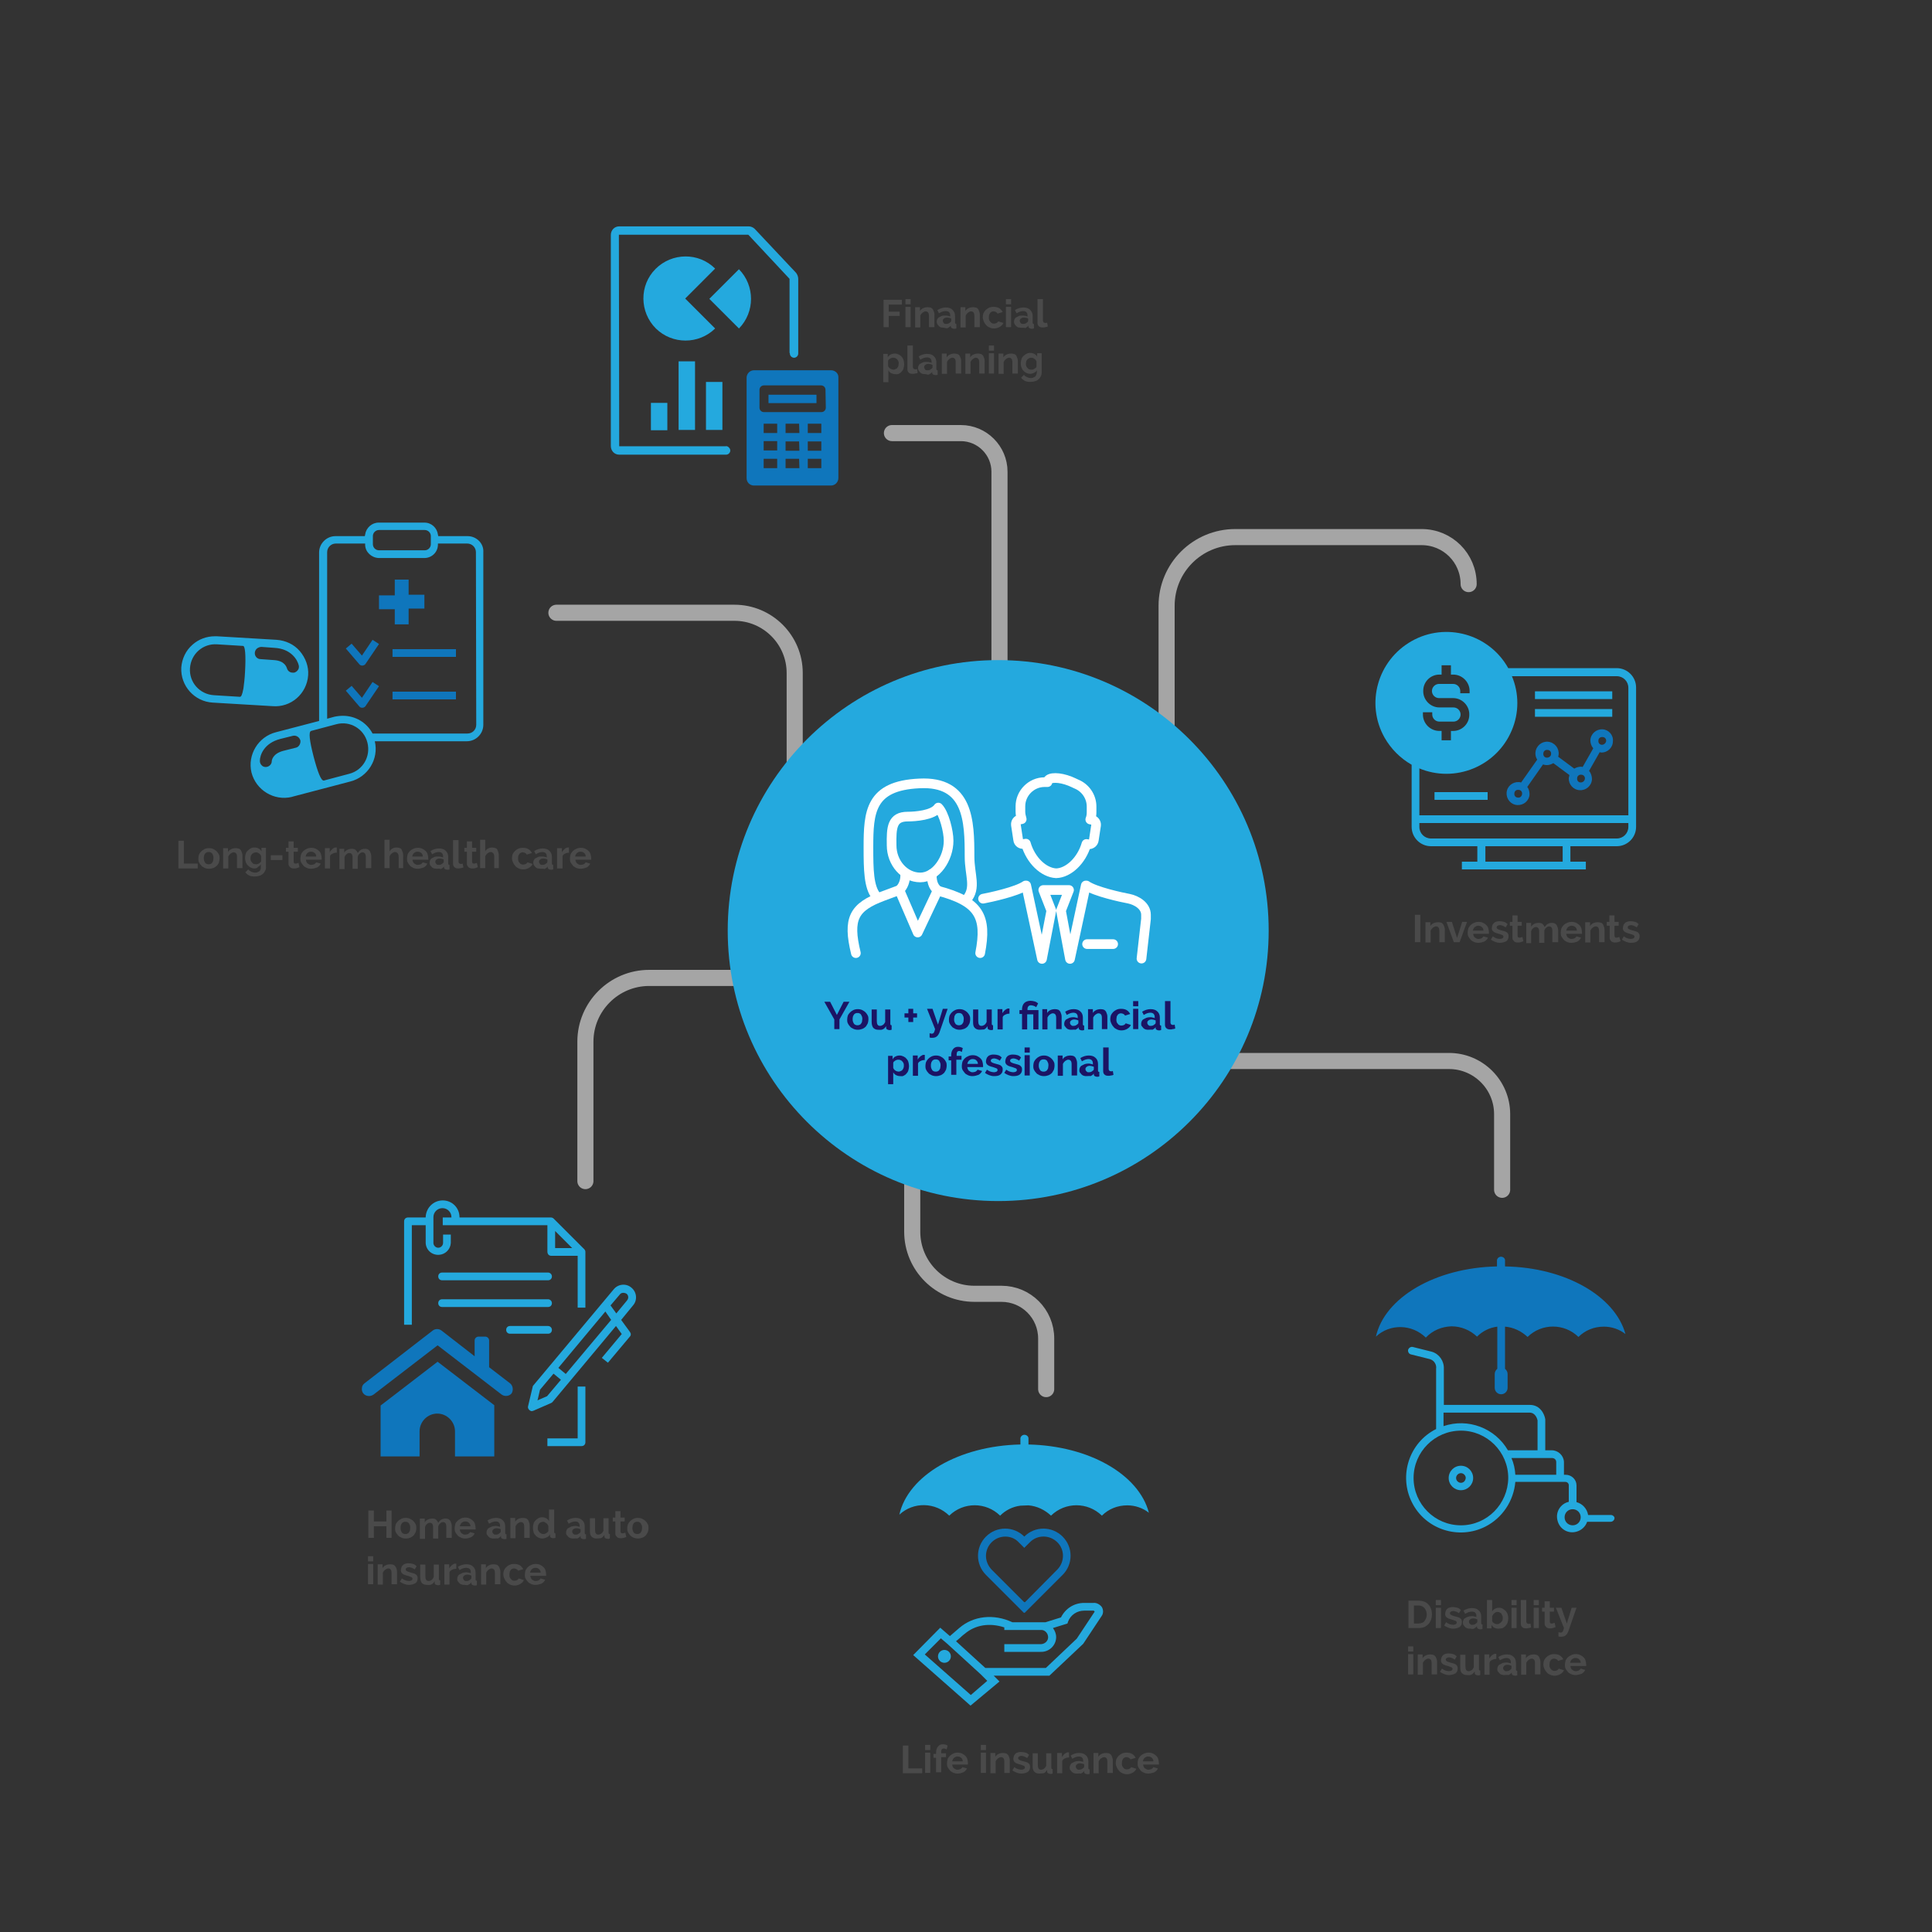
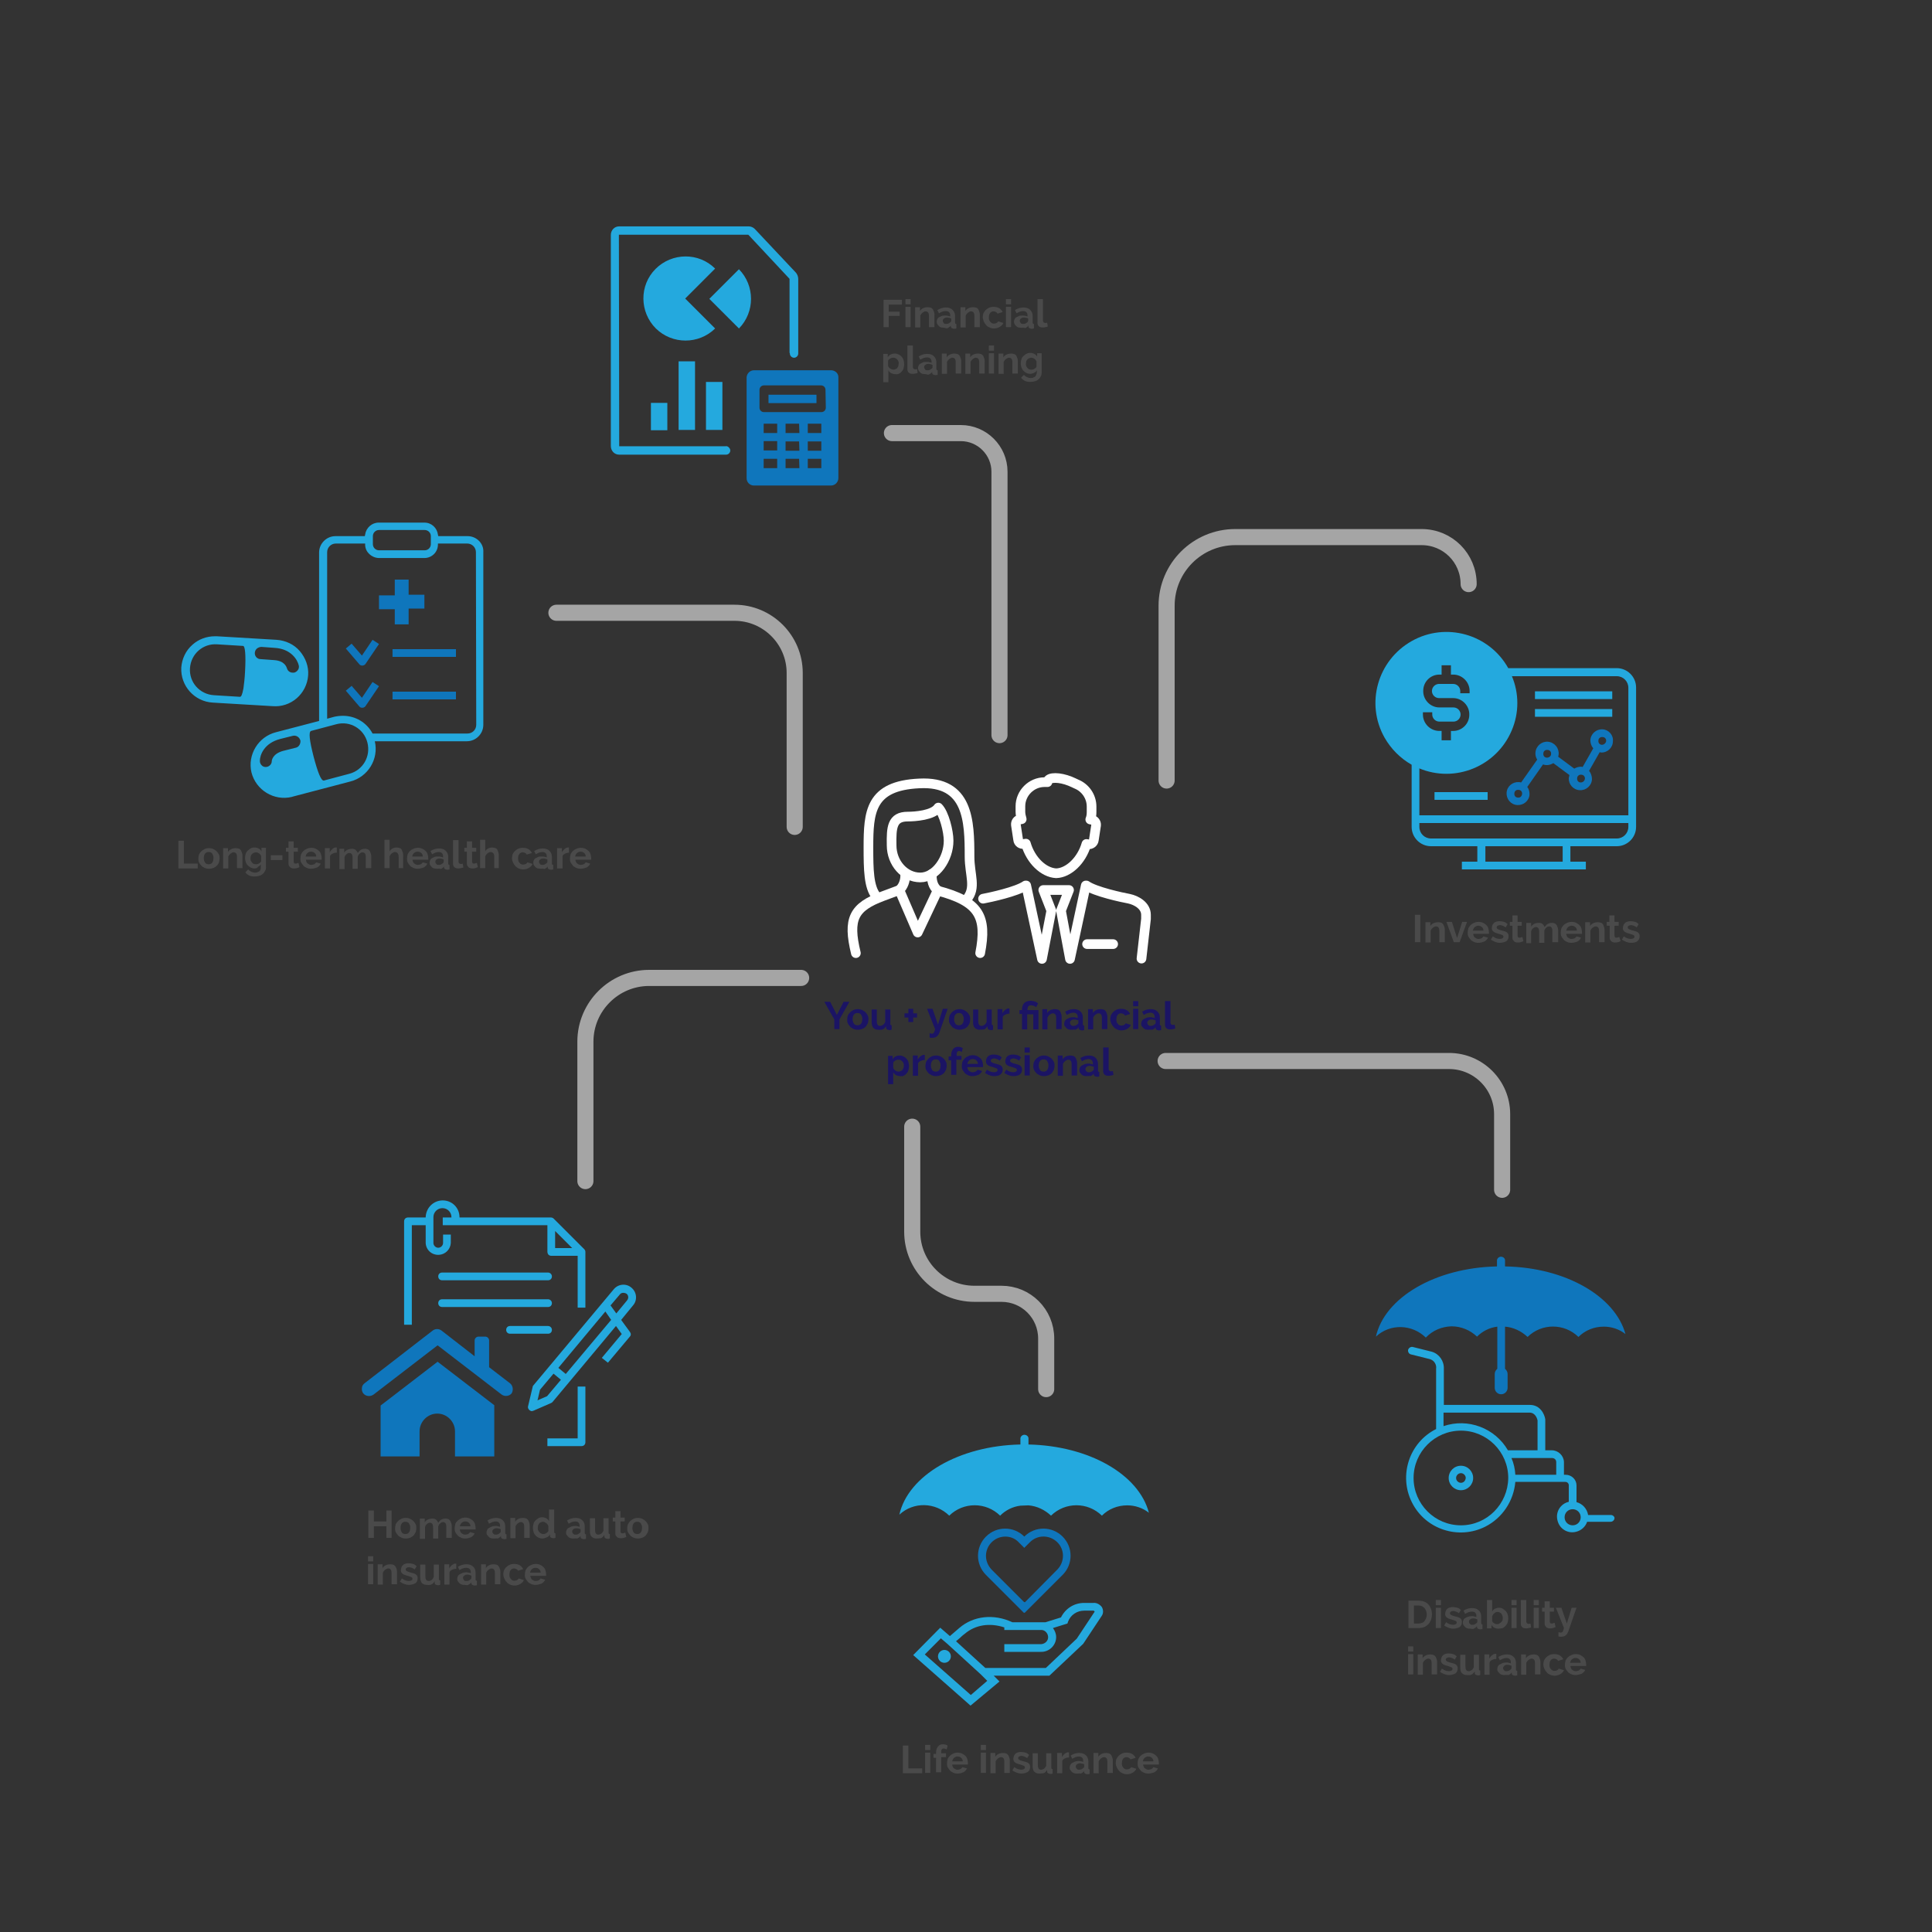
<svg xmlns="http://www.w3.org/2000/svg" version="1.1" id="Layer_1" x="0px" y="0px" viewBox="0 0 600 600" style="enable-background:new 0 0 600 600;" xml:space="preserve">
  <rect x="0" y="0" width="600" height="600" fill="#333333" stroke="none" />
  <style type="text/css">
	.st0{fill:#24A9DE;}
	.st1{fill:#0F76BC;}
	.st2{fill:none;stroke:#A5A5A5;stroke-width:5;stroke-linecap:round;stroke-linejoin:round;stroke-miterlimit:10;}
	.st3{fill:#4A4A4A;}
	.st4{fill:#1B1464;}
	.st5{fill:none;stroke:#FFFFFF;stroke-width:3;stroke-linecap:round;stroke-linejoin:round;stroke-miterlimit:22.926;}
</style>
  <g>
    <path class="st0" d="M502.1,207.5h-33.7c-5.9-10.6-19.4-14.4-30-8.4s-14.4,19.4-8.4,30c2,3.5,4.9,6.4,8.4,8.4v19.3c0,3.3,2.7,6,6,6   h14.4v4.8h-4.8v2.4h38.5v-2.4h-4.8v-4.8h14.4c3.3,0,6-2.7,6-6v-43.3C508.1,210.2,505.4,207.5,502.1,207.5z M441.9,221.2h2.9v0.7   c0,1.2,1,2.2,2.2,2.2h4.4c1.2,0,2.2-1,2.2-2.2c0-1.2-1-2.2-2.2-2.2h-4.4c-2.8,0-5.1-2.4-5-5.2c0-2.8,2.3-5,5-5h0.7v-2.9h2.9v2.9   h0.7c2.8,0,5.1,2.3,5.1,5.1v0.7h-2.9v-0.7c0-1.2-1-2.2-2.2-2.2h-4.4c-1.2,0-2.2,1-2.2,2.2c0,1.2,1,2.2,2.2,2.2c0,0,0,0,0,0h4.4   c2.8,0,5.1,2.4,5,5.2c0,2.8-2.3,5-5,5h-0.7v2.9h-2.9V227h-0.7c-2.8,0-5.1-2.3-5.1-5.1L441.9,221.2z M485.3,267.6h-24v-4.8h24   L485.3,267.6z M505.7,256.8c0,2-1.6,3.6-3.6,3.6h-57.7c-2,0-3.6-1.6-3.6-3.6v-1.2h64.9L505.7,256.8z M505.7,253.2h-64.9v-14.5   l-0.1-0.1c11.2,4.7,24.1-0.6,28.8-11.8c2.3-5.4,2.3-11.5,0-16.9l0.1,0.1h32.5c2,0,3.6,1.6,3.6,3.6V253.2z" />
    <path class="st1" d="M497.7,226.5c-2-0.1-3.7,1.4-3.8,3.4c0,0.9,0.3,1.8,0.9,2.5l-3.3,5.8c-0.1,0-0.3-0.1-0.4-0.1   c-0.8,0-1.5,0.2-2.2,0.6l-5-3.7c0.6-1.9-0.5-3.9-2.4-4.5c-1.9-0.6-3.9,0.5-4.5,2.4c-0.3,1-0.2,2.1,0.4,3l-5,7.1   c-1.9-0.5-3.9,0.6-4.4,2.5s0.6,3.9,2.5,4.4c1.9,0.5,3.9-0.6,4.4-2.5c0.1-0.3,0.1-0.5,0.1-0.8c0-0.8-0.2-1.6-0.7-2.2l4.9-7   c1.1,0.4,2.2,0.2,3.2-0.4l5,3.7c-0.1,0.3-0.1,0.6-0.2,0.9c-0.1,2,1.4,3.7,3.4,3.8c2,0.1,3.7-1.4,3.8-3.4c0-0.9-0.3-1.9-0.9-2.6   l3.3-5.8c0.1,0,0.3,0.1,0.4,0.1c2,0.1,3.7-1.5,3.7-3.5C501.1,228.3,499.6,226.6,497.7,226.5L497.7,226.5z M471.4,247.7   c-0.7,0-1.2-0.6-1.1-1.3c0-0.7,0.6-1.2,1.3-1.1c0.7,0,1.2,0.6,1.1,1.3C472.6,247.3,472.1,247.8,471.4,247.7   C471.4,247.7,471.4,247.7,471.4,247.7z M480.4,235.3c-0.7,0-1.2-0.6-1.1-1.3c0-0.7,0.6-1.2,1.3-1.1c0.7,0,1.2,0.6,1.1,1.3   C481.7,234.8,481.1,235.3,480.4,235.3C480.4,235.3,480.4,235.3,480.4,235.3L480.4,235.3z M490.9,243c-0.7,0-1.2-0.6-1.1-1.3   c0-0.7,0.6-1.2,1.3-1.1c0.7,0,1.2,0.6,1.1,1.3C492.1,242.5,491.6,243,490.9,243C490.9,243,490.9,243,490.9,243L490.9,243z    M497.5,231.3c-0.7,0-1.2-0.6-1.1-1.3c0-0.7,0.6-1.2,1.3-1.1c0.7,0,1.2,0.6,1.1,1.3C498.7,230.8,498.1,231.3,497.5,231.3   C497.5,231.3,497.5,231.3,497.5,231.3L497.5,231.3z" />
    <rect x="476.7" y="214.7" class="st0" width="24" height="2.4" />
    <rect x="476.7" y="220.2" class="st0" width="24" height="2.4" />
    <rect x="445.5" y="246" class="st0" width="16.5" height="2.4" />
  </g>
  <g>
    <path class="st0" d="M319.4,448.6v-2c-0.1-0.7-0.8-1.1-1.5-1c-0.5,0.1-0.9,0.5-1,1v2c-19.2,0.4-34.9,9.7-37.6,21.8   c4.4-4.1,11.2-3.9,15.5,0.3c4.4-4.3,11.4-4.3,15.8,0c1.7-1.7,3.9-2.8,6.3-3.1l2.5-0.1c2.6,0.2,5.1,1.4,7,3.2   c4.4-4.3,11.4-4.3,15.8,0c2.1-2.1,4.9-3.2,7.9-3.2c2.4,0,4.8,0.8,6.7,2.3C353.7,457.9,338.2,449,319.4,448.6z" />
    <path class="st1" d="M318,500.9l0.1-0.1l0.1,0.1l11.8-11.8c3.3-3.3,3.3-8.6,0-11.9c-3.3-3.3-8.6-3.3-11.9,0   c-3.3-3.3-8.6-3.3-11.9,0c-3.3,3.3-3.3,8.6,0,11.9l11.6,11.6L318,500.9z M306.2,483.2c0-3.3,2.7-6,6-6c1.6,0,3.1,0.6,4.2,1.8   l1.7,1.7l1.7-1.7c2.3-2.4,6.1-2.4,8.5-0.1c2.4,2.3,2.4,6.1,0.1,8.5c0,0-0.1,0.1-0.1,0.1l-10,10.1l-0.1-0.1l-0.1,0.1l-10-10   C306.8,486.3,306.2,484.7,306.2,483.2L306.2,483.2z" />
    <path class="st0" d="M339.6,497.8h-2.9c-3.1,0-5.8,1.7-7.2,4.5l-4.8,1.5h-10.3c-5.8-2.7-12.1-2-16.5,1.8l-2.9,2.5l-3-2.6l-8.4,8.5   l17.7,15.6l0.1,0.1l9-7.5l-1.8-1.8h17.3l10.5-9.9l5.7-8.6c0.6-0.8,0.6-1.9,0.1-2.8C341.6,498.3,340.6,497.7,339.6,497.8z    M301.5,526.4l-14.3-12.6l5-5l2,1.7l10.4,9.5l2,2L301.5,526.4z M339.9,500.6l-5.5,8.3l-9.6,9.1H306l-9.1-8.3l1.3-1.1   c0.7-0.7,1.4-1.2,1.4-1.2l0,0c3.3-2.8,7.7-3.5,12.3-2v0.8h11.3c1.2-0.1,2.2,0.9,2.3,2.1s-0.9,2.2-2.1,2.3c-0.1,0-0.2,0-0.2,0h-11.3   v2.4h11.3c2.6,0.1,4.8-2,4.8-4.6c0-1-0.4-2-1-2.8l4.5-1.4l0.2-0.6c0.8-2.1,2.8-3.4,5-3.4h2.9c0.1,0,0.2,0.1,0.3,0.2   C340,500.4,339.9,500.5,339.9,500.6z" />
    <path class="st0" d="M293.3,512.4c-1.1,0-2,0.9-2,2c0,1.1,0.9,2,2,2s2-0.9,2-2C295.3,513.3,294.4,512.4,293.3,512.4z" />
  </g>
  <g>
    <path class="st0" d="M95.7,209.7c0.2-2.7-0.8-5.4-2.6-7.5c-1.8-2.1-4.4-3.3-7.2-3.5l-18.5-1.1c-0.2,0-0.4,0-0.7,0   c-2.5,0-5,0.9-6.9,2.6c-2.1,1.8-3.3,4.4-3.5,7.1c-0.3,5.7,4.1,10.6,9.8,10.9l18.5,1.1C90.3,219.8,95.3,215.5,95.7,209.7z    M76.1,208.6c-0.1,2-0.3,3.8-0.5,5.2c-0.4,2.1-0.7,2.6-1.1,2.6h0l-8.1-0.5c-4.4-0.3-7.7-4-7.4-8.4s4-7.7,8.4-7.4l8.1,0.5   C76.1,200.6,76.4,203.3,76.1,208.6z M79.6,204.1c-0.7-0.8-0.6-2,0.2-2.7c0.4-0.3,0.9-0.5,1.4-0.5l4.1,0.3c5.1,0.3,7.1,3.7,7.5,5.5   c0.1,0.5,0,1-0.3,1.4c-0.3,0.4-0.7,0.7-1.2,0.8c-0.1,0-0.3,0-0.4,0c-0.9,0-1.6-0.6-1.8-1.4c-0.1-0.2-0.6-2.3-4-2.5l-4.1-0.3   C80.4,204.7,80,204.5,79.6,204.1z" />
    <path class="st0" d="M145.2,166.5h-9.1l-0.1-0.5c-0.3-2.1-2-3.7-4.2-3.7h-14.2c-2.1,0-3.9,1.6-4.2,3.7l-0.1,0.5h-9.1   c-2.8,0-5.1,2.3-5.1,5.1v52.3l-13.4,3.5c-5.5,1.4-8.9,7-7.6,12.5c1.4,5.5,7,8.9,12.5,7.6c0.1,0,0.2-0.1,0.3-0.1l17.9-4.7   c5.5-1.4,8.9-7,7.6-12.5h28.6c2.8,0,5.1-2.3,5.1-5.1v-53.6C150.3,168.8,148,166.5,145.2,166.5z M115.8,166.5c0-1,0.8-1.9,1.9-1.9   h14.2c1,0,1.9,0.8,1.9,1.9v2.5c0,1-0.8,1.9-1.9,1.9h-14.2c-1,0-1.9-0.8-1.9-1.9V166.5z M91.9,232.2l-4,1c-3.3,0.9-3.5,3-3.5,3.2   c0,1-0.9,1.8-1.9,1.8l0,0c-0.5,0-1-0.2-1.3-0.6c-0.3-0.3-0.5-0.8-0.5-1.3c0-1.8,1.3-5.5,6.3-6.8l4-1c1-0.2,2,0.4,2.3,1.5   C93.4,231,92.8,232,91.9,232.2L91.9,232.2z M108.5,240.3l-7.9,2.1c0,0-0.1,0-0.1,0c-0.8,0-1.8-2.5-3.1-7.4c-1.3-5.1-1.6-7.7-0.8-8   l7.9-2.1c4.2-1.1,8.5,1.4,9.6,5.7C115.2,234.9,112.7,239.2,108.5,240.3L108.5,240.3L108.5,240.3z M147.9,225.1   c0,1.5-1.2,2.7-2.7,2.7h-29.5c-1.8-3.4-5.3-5.5-9.2-5.5c-0.9,0-1.8,0.1-2.7,0.3l-2.2,0.6v-51.7c0-1.5,1.2-2.7,2.7-2.7h9.1l0,0.5   c0.1,2.2,2,3.9,4.2,4h14.2c2.2,0,4.1-1.7,4.2-4l0-0.5h9.1c1.5,0,2.7,1.2,2.7,2.7L147.9,225.1z" />
    <rect x="121.9" y="201.6" class="st1" width="19.7" height="2.4" />
    <path class="st1" d="M112.4,203.6l-3.2-3.7l-1.8,1.5l4.2,4.9c0.2,0.3,0.6,0.4,0.9,0.4c0.4,0,0.8-0.2,1-0.5l4.2-6.2l-2-1.3   L112.4,203.6z" />
    <rect x="121.9" y="214.8" class="st1" width="19.7" height="2.4" />
    <path class="st1" d="M112.4,216.7l-3.2-3.7l-1.8,1.5l4.2,4.9c0.2,0.3,0.6,0.4,0.9,0.4c0.4,0,0.8-0.2,1-0.5l4.2-6.2l-2-1.3   L112.4,216.7z" />
    <path class="st1" d="M122.6,193.9h4.3v-4.9h4.9v-4.3h-4.9V180h-4.3v4.9h-4.9v4.3h4.9V193.9z" />
  </g>
  <g>
    <path class="st0" d="M171.2,390h8.2v16.1h2.4v-17.3c0-0.3-0.1-0.6-0.4-0.9l-9.4-9.4c-0.2-0.2-0.5-0.4-0.9-0.4h-28.4V378   c0-2.9-2.3-5.2-5.2-5.2c-2.9,0-5.2,2.3-5.3,5.2c0,0,0,0,0,0v0.1h-5.5c-0.7,0-1.2,0.5-1.2,1.2v32.1h2.4v-30.9h4.3v5.5   c0.1,2.2,1.9,3.8,4.1,3.7c2-0.1,3.6-1.7,3.7-3.7v-2.6h-2.4v2.6c0,0.8-0.7,1.5-1.5,1.5c-0.8,0-1.5-0.7-1.5-1.5V378   c0-1.6,1.3-2.8,2.8-2.8c1.6,0,2.8,1.3,2.8,2.8c0,0,0,0,0,0v0.1h-2.7v2.4H170v8.2C170,389.5,170.5,390,171.2,390z M172.4,382.3   l0.2,0.2l5.1,5.1h-5.3L172.4,382.3z" />
    <path class="st0" d="M181.8,430.6h-2.4v16.1H170v2.4h10.6c0.7,0,1.2-0.5,1.2-1.2V430.6z" />
    <path class="st0" d="M196.1,399.9c-1.6-1.4-4.1-1.2-5.5,0.5l0,0l-25,29.9c-0.1,0.1-0.2,0.3-0.2,0.5l-1.4,5.9   c-0.2,0.6,0.3,1.3,0.9,1.5c0.3,0.1,0.5,0,0.8-0.1l5.5-2.4c0.2-0.1,0.3-0.2,0.4-0.3l19.7-23.6l1.8,2.5l-0.1,0.1l-6.1,7.3l1.9,1.5   l6.8-8.1c0.4-0.4,0.4-1,0-1.5l-2.7-3.7l0.1-0.1l3.6-4.4C198,403.8,197.8,401.3,196.1,399.9L196.1,399.9z M169.9,433.6l-3,1.3   l0.1-0.3l0.7-3l4.2-5l2.3,1.9L169.9,433.6z M189.8,409.9l-14.1,16.8l-2.3-1.9l14.6-17.5L189.8,409.9L189.8,409.9z M194.7,403.9   L194.7,403.9l-3.3,4l-1.8-2.5l0.1-0.1l2.8-3.3c0.2-0.3,0.6-0.5,1-0.5c0.4,0,0.8,0.1,1.1,0.3C195.2,402.3,195.3,403.2,194.7,403.9   C194.8,403.9,194.8,403.9,194.7,403.9L194.7,403.9z" />
    <path class="st1" d="M158.4,429.6l-6.5-5v-8.3c0-0.6-0.5-1.2-1.2-1.2c0,0,0,0,0,0h-2.1c-0.6,0-1.2,0.5-1.2,1.2c0,0,0,0,0,0v4.9   l-10.3-8c-0.8-0.6-1.9-0.6-2.7,0l-21.2,16.4c-0.5,0.4-0.8,0.9-0.8,1.5c-0.1,0.6,0.1,1.2,0.4,1.6c0.8,1,2.2,1.1,3.2,0.4l19.9-15.3   l19.9,15.3c1,0.7,2.4,0.5,3.1-0.4C159.5,431.7,159.3,430.3,158.4,429.6L158.4,429.6L158.4,429.6z" />
    <path class="st0" d="M170.2,395.2h-32.9c-0.7,0-1.2,0.5-1.2,1.2c0,0.7,0.5,1.2,1.2,1.2h32.9c0.7,0,1.2-0.5,1.2-1.2   C171.4,395.7,170.8,395.2,170.2,395.2L170.2,395.2L170.2,395.2z" />
    <path class="st0" d="M170.2,403.5h-32.9c-0.7,0-1.2,0.5-1.2,1.2c0,0.7,0.5,1.2,1.2,1.2h32.9c0.7,0,1.2-0.5,1.2-1.2   C171.4,404,170.8,403.5,170.2,403.5L170.2,403.5L170.2,403.5z" />
    <path class="st0" d="M170.2,411.8h-11.8c-0.7,0-1.2,0.5-1.2,1.2c0,0.7,0.5,1.2,1.2,1.2h11.8c0.7,0,1.2-0.5,1.2-1.2   C171.4,412.3,170.8,411.8,170.2,411.8L170.2,411.8z" />
    <path class="st1" d="M118.2,436.5v15.8h12.1v-7.8c0-3,2.5-5.5,5.5-5.5c3,0,5.5,2.5,5.5,5.5v7.8h12.2v-15.9l-17.6-13.5L118.2,436.5z   " />
  </g>
  <g>
    <path id="Path_920" class="st0" d="M245.3,109.8c0,0.7,0.6,1.3,1.3,1.3c0.7,0,1.3-0.6,1.3-1.3V86.6c0-0.7-0.3-1.4-0.7-1.9   l-12.8-13.6c-0.5-0.5-1.2-0.8-1.9-0.8h-40.2c-1.5,0-2.6,1.2-2.6,2.7v65.5c0,1.5,1.1,2.7,2.6,2.7h33.2c0.7,0,1.3-0.6,1.3-1.3   c0-0.4-0.2-0.7-0.5-1c-0.3-0.3-0.7-0.4-1-0.3l-33,0v-0.1l-0.1-65.6h0.1l40.1,0l0,0l12.8,13.7v23   C245.3,109.6,245.3,109.7,245.3,109.8z" />
    <g id="Group_822" transform="translate(12.348 41.917)">
      <rect id="Rectangle_1124" x="198.4" y="70.3" class="st0" width="5.1" height="21.3" />
      <rect id="Rectangle_1125" x="189.8" y="83.2" class="st0" width="5.1" height="8.5" />
      <rect id="Rectangle_1126" x="206.9" y="76.7" class="st0" width="5.1" height="14.9" />
    </g>
    <g id="Group_823" transform="translate(41.965 44.687)">
      <path id="Path_921" class="st1" d="M216.1,70.3h-23.9c-1.3,0-2.3,1.1-2.3,2.3v31.2c0,1.3,1,2.3,2.3,2.3h23.9    c1.3,0,2.3-1.1,2.3-2.3V72.6C218.5,71.3,217.4,70.3,216.1,70.3z M199.4,100.7h-4.2v-2.9h4.2V100.7z M199.4,95.2h-4.2v-2.9h4.2    V95.2z M199.4,89.8h-4.2v-2.9h4.2V89.8z M206.3,100.7H202v-2.9h4.2L206.3,100.7z M206.3,95.3H202v-2.9h4.2L206.3,95.3z     M206.3,89.8H202v-2.9h4.2L206.3,89.8z M213.1,100.7h-4.2v-2.9h4.2V100.7z M213.1,95.3h-4.2v-2.9h4.2V95.3z M213.1,89.8h-4.2v-2.9    h4.2V89.8z M214.5,81.9c0,0.8-0.6,1.4-1.4,1.4h-17.8c-0.8,0-1.4-0.6-1.4-1.4v-5.5c0-0.8,0.6-1.4,1.4-1.4H213    c0.8,0,1.4,0.6,1.4,1.4L214.5,81.9z" />
      <rect id="Rectangle_1127" x="196.7" y="77.9" class="st1" width="14.9" height="2.6" />
    </g>
    <g id="Group_824" transform="translate(9.988 9.416)">
      <path id="Path_922" class="st0" d="M212.1,74c-5.1-5.1-13.4-5-18.5,0.1c-5.1,5.1-5,13.4,0.1,18.5c5.1,5,13.3,5,18.4,0l-9.3-9.3    L212.1,74z" />
      <path id="Path_923" class="st0" d="M219.5,92.6c5-5.1,5-13.3,0-18.4l-9.2,9.2L219.5,92.6z" />
    </g>
  </g>
  <g>
    <path id="Path_926" class="st1" d="M450.8,411.9c3,0,5.8,1.2,7.9,3.2c1.7-1.7,3.9-2.8,6.3-3.1v13.1c-0.5,0.4-0.8,1-0.8,1.6v4.3   c0,1.1,0.9,2,2,2c1.1,0,2-0.9,2-2v-4.3c0-0.6-0.3-1.2-0.8-1.6V412c2.6,0.2,5.1,1.4,7,3.2c4.4-4.3,11.4-4.3,15.8,0   c2.1-2.1,4.9-3.2,7.9-3.2c2.4,0,4.8,0.8,6.7,2.3c-3.2-11.7-18.6-20.7-37.4-21v-2c-0.1-0.7-0.8-1.1-1.5-1c-0.5,0.1-0.9,0.5-1,1v2   c-19.2,0.4-34.9,9.7-37.6,21.8c4.4-4.1,11.2-3.9,15.5,0.3C445,413.1,447.8,412,450.8,411.9z" />
    <path id="Path_927" class="st0" d="M453.7,455.2c-2.1,0-3.8,1.7-3.8,3.8c0,2.1,1.7,3.8,3.8,3.8s3.8-1.7,3.8-3.8c0,0,0,0,0,0   C457.5,456.9,455.8,455.2,453.7,455.2z M453.7,460.5c-0.8,0-1.5-0.7-1.5-1.5c0-0.8,0.7-1.5,1.5-1.5c0.8,0,1.5,0.7,1.5,1.5   c0,0,0,0,0,0C455.1,459.9,454.5,460.5,453.7,460.5L453.7,460.5z" />
    <path id="Path_928" class="st0" d="M500.3,470.5h-7.1c-0.3-1.9-1.7-3.5-3.6-4v-5.2c0-1.8-1.5-3.3-3.4-3.3c0,0-0.1,0-0.1,0h-0.4v-4   c-0.1-2-1.8-3.6-3.8-3.6c0,0-0.1,0-0.1,0h-1.9V441c0-0.1,0-0.1,0-0.2c-0.2-1.5-1.5-4.5-4.8-4.5h-26.7v-11.2   c0.1-2.4-1.4-4.6-3.7-5.3l-6-1.5c-0.6-0.1-1.2,0.3-1.4,0.9c-0.1,0.6,0.2,1.2,0.8,1.4l6,1.5c1.3,0.4,2.1,1.7,1.9,3v18.7   c-8.4,4.2-11.7,14.5-7.5,22.8c4.2,8.4,14.5,11.7,22.8,7.5c5.3-2.7,8.8-8,9.3-13.9H486c1.1,0,1.2,0.9,1.2,1v5.2   c-2.6,0.6-4.2,3.2-3.5,5.8c0.6,2.6,3.2,4.2,5.8,3.5c1.6-0.4,2.9-1.6,3.4-3.1h7.3c0.6,0,1.2-0.5,1.2-1.2   C501.4,471,500.9,470.5,500.3,470.5L500.3,470.5z M483.3,454v4h-12.7c-0.1-1.8-0.5-3.6-1.2-5.2h12.3   C483,452.7,483.3,453.6,483.3,454L483.3,454z M448.3,438.7H475c1.9,0,2.4,2,2.5,2.4v9.3h-9.2c-4-6.9-12.4-10.1-20-7.5L448.3,438.7z    M453.7,473.7c-8.1,0-14.7-6.6-14.7-14.7c0-8.1,6.6-14.7,14.7-14.7c8.1,0,14.7,6.6,14.7,14.7c0,0,0,0,0,0   C468.3,467.1,461.8,473.7,453.7,473.7L453.7,473.7z M488.4,473.7c-1.4,0-2.5-1.1-2.5-2.5c0-1.4,1.1-2.5,2.5-2.5   c1.4,0,2.5,1.1,2.5,2.5C490.9,472.6,489.8,473.7,488.4,473.7L488.4,473.7z" />
  </g>
  <path class="st2" d="M310.4,228.3v-81.8c0-6.6-5.4-12-12-12H277" />
  <path class="st2" d="M362.3,242.4v-54.3c0-11.8,9.6-21.3,21.3-21.3h57.9c8.1,0,14.6,6.5,14.6,14.6v0" />
  <path class="st2" d="M362,329.5h88c9.1,0,16.5,7.4,16.5,16.5v23.5" />
  <path class="st2" d="M283.3,349.9v32.6c0,10.7,8.7,19.3,19.3,19.3h8.4c7.7,0,13.9,6.2,13.9,13.9v15.7" />
  <path class="st2" d="M248.8,303.7h-47.2c-10.9,0-19.8,8.9-19.8,19.8v43.3" />
  <path class="st2" d="M246.8,256.8V209c0-10.3-8.4-18.7-18.7-18.7h-55.3" />
-   <circle class="st0" cx="310" cy="289" r="84" />
  <g>
    <path class="st3" d="M274.4,101.6v-8.5h5.7v1.5h-4.1v2.2h3.4v1.3h-3.4v3.5H274.4z" />
    <path class="st3" d="M281.2,94.5v-1.6h1.6v1.6H281.2z M281.2,101.6v-6.3h1.6v6.3H281.2z" />
    <path class="st3" d="M290.1,101.6h-1.6v-3.5c0-0.5-0.1-0.9-0.3-1.1c-0.2-0.2-0.4-0.3-0.7-0.3c-0.2,0-0.3,0-0.5,0.1   s-0.3,0.2-0.5,0.3c-0.1,0.1-0.3,0.3-0.4,0.4c-0.1,0.2-0.2,0.3-0.3,0.5v3.7h-1.6v-6.3h1.5v1.2c0.2-0.4,0.6-0.7,1-0.9   c0.4-0.2,0.9-0.3,1.5-0.3c0.4,0,0.7,0.1,1,0.2c0.2,0.1,0.4,0.3,0.6,0.6c0.1,0.2,0.2,0.5,0.3,0.8c0.1,0.3,0.1,0.6,0.1,0.9V101.6z" />
    <path class="st3" d="M293.2,101.8c-0.3,0-0.6-0.1-0.9-0.1c-0.3-0.1-0.5-0.2-0.7-0.4c-0.2-0.2-0.3-0.4-0.5-0.6   c-0.1-0.2-0.2-0.5-0.2-0.8c0-0.3,0.1-0.6,0.2-0.8s0.3-0.5,0.6-0.6s0.5-0.3,0.8-0.4s0.7-0.1,1.1-0.1c0.3,0,0.6,0,0.8,0.1   c0.3,0,0.5,0.1,0.7,0.2v-0.4c0-0.4-0.1-0.7-0.4-1c-0.2-0.2-0.6-0.3-1.1-0.3c-0.3,0-0.7,0.1-1,0.2c-0.3,0.1-0.6,0.3-1,0.5l-0.5-1   c0.8-0.5,1.7-0.8,2.6-0.8c0.9,0,1.6,0.2,2.1,0.7s0.8,1.1,0.8,1.9v2c0,0.2,0,0.3,0.1,0.4c0.1,0.1,0.2,0.1,0.3,0.1v1.4   c-0.3,0.1-0.5,0.1-0.7,0.1c-0.3,0-0.5-0.1-0.7-0.2c-0.2-0.1-0.3-0.3-0.3-0.5l0-0.3c-0.3,0.4-0.6,0.6-1,0.8S293.7,101.8,293.2,101.8   z M293.7,100.6c0.3,0,0.5,0,0.8-0.1c0.2-0.1,0.4-0.2,0.6-0.4c0.2-0.1,0.3-0.3,0.3-0.5v-0.7c-0.2-0.1-0.4-0.1-0.6-0.2   c-0.2,0-0.4-0.1-0.6-0.1c-0.4,0-0.8,0.1-1,0.3c-0.3,0.2-0.4,0.4-0.4,0.7c0,0.3,0.1,0.5,0.3,0.7   C293.1,100.5,293.4,100.6,293.7,100.6z" />
    <path class="st3" d="M304.2,101.6h-1.6v-3.5c0-0.5-0.1-0.9-0.3-1.1c-0.2-0.2-0.4-0.3-0.7-0.3c-0.2,0-0.3,0-0.5,0.1   s-0.3,0.2-0.5,0.3c-0.1,0.1-0.3,0.3-0.4,0.4c-0.1,0.2-0.2,0.3-0.3,0.5v3.7h-1.6v-6.3h1.5v1.2c0.2-0.4,0.6-0.7,1-0.9   c0.4-0.2,0.9-0.3,1.5-0.3c0.4,0,0.7,0.1,1,0.2s0.4,0.3,0.6,0.6c0.1,0.2,0.2,0.5,0.3,0.8c0.1,0.3,0.1,0.6,0.1,0.9V101.6z" />
    <path class="st3" d="M305.2,98.5c0-0.4,0.1-0.9,0.2-1.2c0.2-0.4,0.4-0.7,0.7-1s0.6-0.5,1-0.7c0.4-0.2,0.9-0.3,1.4-0.3   c0.7,0,1.3,0.1,1.8,0.4c0.5,0.3,0.8,0.7,1.1,1.2l-1.6,0.5c-0.1-0.2-0.3-0.4-0.5-0.5c-0.2-0.1-0.5-0.2-0.7-0.2c-0.2,0-0.4,0-0.6,0.1   c-0.2,0.1-0.4,0.2-0.5,0.4c-0.1,0.2-0.3,0.4-0.3,0.6c-0.1,0.2-0.1,0.5-0.1,0.8c0,0.3,0,0.5,0.1,0.8c0.1,0.2,0.2,0.4,0.4,0.6   s0.3,0.3,0.5,0.4c0.2,0.1,0.4,0.1,0.6,0.1c0.3,0,0.6-0.1,0.8-0.2c0.2-0.1,0.4-0.3,0.5-0.5l1.6,0.5c-0.2,0.5-0.6,0.9-1.1,1.2   c-0.5,0.3-1.1,0.5-1.8,0.5c-0.5,0-1-0.1-1.4-0.3c-0.4-0.2-0.8-0.4-1-0.7c-0.3-0.3-0.5-0.6-0.7-1S305.2,98.9,305.2,98.5z" />
    <path class="st3" d="M312.4,94.5v-1.6h1.6v1.6H312.4z M312.4,101.6v-6.3h1.6v6.3H312.4z" />
    <path class="st3" d="M317.2,101.8c-0.3,0-0.6-0.1-0.9-0.1c-0.3-0.1-0.5-0.2-0.7-0.4c-0.2-0.2-0.3-0.4-0.5-0.6   c-0.1-0.2-0.2-0.5-0.2-0.8c0-0.3,0.1-0.6,0.2-0.8s0.3-0.5,0.6-0.6s0.5-0.3,0.8-0.4c0.3-0.1,0.7-0.1,1.1-0.1c0.3,0,0.6,0,0.8,0.1   c0.3,0,0.5,0.1,0.7,0.2v-0.4c0-0.4-0.1-0.7-0.4-1c-0.2-0.2-0.6-0.3-1-0.3c-0.3,0-0.7,0.1-1,0.2s-0.6,0.3-1,0.5l-0.5-1   c0.8-0.5,1.7-0.8,2.6-0.8c0.9,0,1.6,0.2,2.1,0.7s0.8,1.1,0.8,1.9v2c0,0.2,0,0.3,0.1,0.4c0.1,0.1,0.2,0.1,0.3,0.1v1.4   c-0.3,0.1-0.5,0.1-0.7,0.1c-0.3,0-0.5-0.1-0.7-0.2c-0.2-0.1-0.3-0.3-0.3-0.5l0-0.3c-0.3,0.4-0.6,0.6-1,0.8   C318,101.7,317.6,101.8,317.2,101.8z M317.6,100.6c0.3,0,0.5,0,0.8-0.1c0.2-0.1,0.4-0.2,0.6-0.4c0.2-0.1,0.3-0.3,0.3-0.5v-0.7   c-0.2-0.1-0.4-0.1-0.6-0.2c-0.2,0-0.4-0.1-0.6-0.1c-0.4,0-0.8,0.1-1,0.3c-0.3,0.2-0.4,0.4-0.4,0.7c0,0.3,0.1,0.5,0.3,0.7   C317.1,100.5,317.3,100.6,317.6,100.6z" />
    <path class="st3" d="M322.3,92.9h1.6v6.7c0,0.2,0.1,0.4,0.2,0.5s0.3,0.2,0.5,0.2c0.1,0,0.2,0,0.3,0c0.1,0,0.2-0.1,0.3-0.1l0.2,1.2   c-0.2,0.1-0.5,0.2-0.8,0.2c-0.3,0.1-0.5,0.1-0.8,0.1c-0.5,0-0.9-0.1-1.2-0.4c-0.3-0.3-0.4-0.6-0.4-1.1V92.9z" />
    <path class="st3" d="M278.1,116.2c-0.5,0-0.9-0.1-1.3-0.3c-0.4-0.2-0.7-0.5-0.9-0.9v3.7h-1.6v-8.8h1.4v1.1c0.2-0.4,0.5-0.7,0.9-0.9   c0.4-0.2,0.8-0.3,1.3-0.3c0.4,0,0.8,0.1,1.2,0.3c0.4,0.2,0.7,0.4,0.9,0.7c0.3,0.3,0.5,0.6,0.6,1s0.2,0.8,0.2,1.3   c0,0.5-0.1,0.9-0.2,1.3c-0.1,0.4-0.3,0.7-0.6,1c-0.2,0.3-0.5,0.5-0.9,0.7S278.5,116.2,278.1,116.2z M277.5,114.8   c0.2,0,0.5-0.1,0.7-0.2s0.4-0.2,0.5-0.4c0.1-0.2,0.3-0.4,0.3-0.6s0.1-0.5,0.1-0.7c0-0.3,0-0.5-0.1-0.7c-0.1-0.2-0.2-0.4-0.4-0.6   c-0.2-0.2-0.3-0.3-0.6-0.4c-0.2-0.1-0.4-0.1-0.7-0.1c-0.2,0-0.3,0-0.5,0.1c-0.2,0.1-0.3,0.1-0.4,0.2c-0.1,0.1-0.3,0.2-0.4,0.3   s-0.2,0.3-0.2,0.4v1.5c0.1,0.4,0.4,0.7,0.7,0.9C276.9,114.7,277.2,114.8,277.5,114.8z" />
    <path class="st3" d="M281.9,107.3h1.6v6.7c0,0.2,0.1,0.4,0.2,0.5c0.1,0.1,0.3,0.2,0.5,0.2c0.1,0,0.2,0,0.3,0c0.1,0,0.2-0.1,0.3-0.1   l0.2,1.2c-0.2,0.1-0.5,0.2-0.8,0.2c-0.3,0.1-0.5,0.1-0.8,0.1c-0.5,0-0.9-0.1-1.2-0.4c-0.3-0.3-0.4-0.6-0.4-1.1V107.3z" />
    <path class="st3" d="M287.4,116.2c-0.3,0-0.6-0.1-0.9-0.1c-0.3-0.1-0.5-0.2-0.7-0.4c-0.2-0.2-0.3-0.4-0.5-0.6   c-0.1-0.2-0.2-0.5-0.2-0.8c0-0.3,0.1-0.6,0.2-0.8s0.3-0.5,0.6-0.6s0.5-0.3,0.8-0.4s0.7-0.1,1.1-0.1c0.3,0,0.6,0,0.8,0.1   c0.3,0,0.5,0.1,0.7,0.2v-0.4c0-0.4-0.1-0.7-0.4-1c-0.2-0.2-0.6-0.3-1.1-0.3c-0.3,0-0.7,0.1-1,0.2c-0.3,0.1-0.6,0.3-1,0.5l-0.5-1   c0.8-0.5,1.7-0.8,2.6-0.8c0.9,0,1.6,0.2,2.1,0.7s0.8,1.1,0.8,1.9v2c0,0.2,0,0.3,0.1,0.4c0.1,0.1,0.2,0.1,0.3,0.1v1.4   c-0.3,0.1-0.5,0.1-0.7,0.1c-0.3,0-0.5-0.1-0.7-0.2c-0.2-0.1-0.3-0.3-0.3-0.5l0-0.3c-0.3,0.4-0.6,0.6-1,0.8S287.9,116.2,287.4,116.2   z M287.9,115c0.3,0,0.5,0,0.8-0.1c0.2-0.1,0.4-0.2,0.6-0.4c0.2-0.1,0.3-0.3,0.3-0.5v-0.7c-0.2-0.1-0.4-0.1-0.6-0.2   c-0.2,0-0.4-0.1-0.6-0.1c-0.4,0-0.8,0.1-1,0.3c-0.3,0.2-0.4,0.4-0.4,0.7c0,0.3,0.1,0.5,0.3,0.7C287.3,114.9,287.6,115,287.9,115z" />
    <path class="st3" d="M298.4,116h-1.6v-3.5c0-0.5-0.1-0.9-0.3-1.1c-0.2-0.2-0.4-0.3-0.7-0.3c-0.2,0-0.3,0-0.5,0.1s-0.3,0.2-0.5,0.3   c-0.1,0.1-0.3,0.3-0.4,0.4c-0.1,0.2-0.2,0.3-0.3,0.5v3.7h-1.6v-6.3h1.5v1.2c0.2-0.4,0.6-0.7,1-0.9c0.4-0.2,0.9-0.3,1.5-0.3   c0.4,0,0.7,0.1,1,0.2c0.2,0.1,0.4,0.3,0.6,0.6c0.1,0.2,0.2,0.5,0.3,0.8c0.1,0.3,0.1,0.6,0.1,0.9V116z" />
    <path class="st3" d="M305.7,116h-1.6v-3.5c0-0.5-0.1-0.9-0.3-1.1s-0.4-0.3-0.7-0.3c-0.2,0-0.3,0-0.5,0.1s-0.3,0.2-0.5,0.3   c-0.1,0.1-0.3,0.3-0.4,0.4c-0.1,0.2-0.2,0.3-0.3,0.5v3.7h-1.6v-6.3h1.5v1.2c0.2-0.4,0.6-0.7,1-0.9c0.4-0.2,0.9-0.3,1.5-0.3   c0.4,0,0.7,0.1,1,0.2c0.2,0.1,0.4,0.3,0.6,0.6c0.1,0.2,0.2,0.5,0.3,0.8c0.1,0.3,0.1,0.6,0.1,0.9V116z" />
    <path class="st3" d="M307.1,108.9v-1.6h1.6v1.6H307.1z M307.1,116v-6.3h1.6v6.3H307.1z" />
    <path class="st3" d="M316,116h-1.6v-3.5c0-0.5-0.1-0.9-0.3-1.1s-0.4-0.3-0.7-0.3c-0.2,0-0.3,0-0.5,0.1c-0.2,0.1-0.3,0.2-0.5,0.3   c-0.1,0.1-0.3,0.3-0.4,0.4c-0.1,0.2-0.2,0.3-0.3,0.5v3.7h-1.6v-6.3h1.5v1.2c0.2-0.4,0.6-0.7,1-0.9c0.4-0.2,0.9-0.3,1.5-0.3   c0.4,0,0.7,0.1,1,0.2s0.4,0.3,0.6,0.6c0.1,0.2,0.2,0.5,0.3,0.8c0.1,0.3,0.1,0.6,0.1,0.9V116z" />
    <path class="st3" d="M319.9,116.1c-0.4,0-0.8-0.1-1.2-0.3s-0.6-0.4-0.9-0.7c-0.3-0.3-0.4-0.6-0.6-1c-0.1-0.4-0.2-0.8-0.2-1.2   c0-0.5,0.1-0.9,0.2-1.3c0.1-0.4,0.3-0.7,0.6-1c0.3-0.3,0.6-0.5,0.9-0.7c0.4-0.2,0.8-0.3,1.2-0.3c0.5,0,0.9,0.1,1.3,0.3   c0.4,0.2,0.7,0.5,0.9,0.9v-1.1h1.4v6c0,0.5-0.1,0.9-0.3,1.2c-0.2,0.4-0.4,0.7-0.7,0.9c-0.3,0.3-0.7,0.5-1.1,0.6   c-0.4,0.1-0.9,0.2-1.4,0.2c-0.7,0-1.3-0.1-1.7-0.3s-0.9-0.6-1.2-1l0.9-0.9c0.2,0.3,0.5,0.5,0.9,0.7c0.4,0.2,0.8,0.3,1.2,0.3   c0.2,0,0.5,0,0.7-0.1c0.2-0.1,0.4-0.2,0.6-0.3s0.3-0.3,0.4-0.6c0.1-0.2,0.2-0.5,0.2-0.8V115c-0.2,0.4-0.5,0.6-0.9,0.8   C320.7,116,320.3,116.1,319.9,116.1z M320.4,114.8c0.2,0,0.3,0,0.5-0.1c0.2-0.1,0.3-0.1,0.4-0.2c0.1-0.1,0.3-0.2,0.4-0.3   c0.1-0.1,0.2-0.3,0.2-0.4v-1.5c-0.1-0.4-0.4-0.7-0.7-0.9c-0.3-0.2-0.6-0.3-1-0.3c-0.2,0-0.5,0.1-0.7,0.2c-0.2,0.1-0.4,0.3-0.5,0.4   c-0.1,0.2-0.3,0.4-0.3,0.6s-0.1,0.5-0.1,0.7c0,0.3,0,0.5,0.1,0.7s0.2,0.4,0.4,0.6s0.3,0.3,0.5,0.4   C319.9,114.8,320.1,114.8,320.4,114.8z" />
  </g>
  <g>
    <path class="st3" d="M439.4,292.6v-8.5h1.7v8.5H439.4z" />
    <path class="st3" d="M448.6,292.6H447v-3.5c0-0.5-0.1-0.9-0.3-1.1s-0.4-0.3-0.7-0.3c-0.2,0-0.3,0-0.5,0.1s-0.3,0.2-0.5,0.3   c-0.1,0.1-0.3,0.3-0.4,0.4c-0.1,0.2-0.2,0.3-0.3,0.5v3.7h-1.6v-6.3h1.5v1.2c0.2-0.4,0.6-0.7,1-0.9c0.4-0.2,0.9-0.3,1.5-0.3   c0.4,0,0.7,0.1,1,0.2c0.2,0.1,0.4,0.3,0.6,0.6c0.1,0.2,0.2,0.5,0.3,0.8c0.1,0.3,0.1,0.6,0.1,0.9V292.6z" />
    <path class="st3" d="M451.5,292.6l-2.3-6.3h1.7l1.6,5l1.6-5h1.5l-2.3,6.3H451.5z" />
    <path class="st3" d="M459.1,292.8c-0.5,0-1-0.1-1.4-0.3c-0.4-0.2-0.8-0.4-1-0.7c-0.3-0.3-0.5-0.6-0.7-1c-0.2-0.4-0.2-0.8-0.2-1.2   c0-0.4,0.1-0.9,0.2-1.3c0.2-0.4,0.4-0.7,0.7-1c0.3-0.3,0.6-0.5,1.1-0.7c0.4-0.2,0.9-0.3,1.4-0.3c0.5,0,1,0.1,1.4,0.3   c0.4,0.2,0.7,0.4,1,0.7c0.3,0.3,0.5,0.6,0.6,1c0.1,0.4,0.2,0.8,0.2,1.2c0,0.1,0,0.2,0,0.3c0,0.1,0,0.2,0,0.2h-4.9   c0,0.2,0.1,0.5,0.2,0.7c0.1,0.2,0.2,0.4,0.4,0.5c0.2,0.1,0.3,0.2,0.5,0.3c0.2,0.1,0.4,0.1,0.6,0.1c0.3,0,0.6-0.1,0.9-0.2   c0.3-0.2,0.5-0.4,0.6-0.6l1.4,0.4c-0.2,0.5-0.6,0.9-1.1,1.2C460.4,292.6,459.8,292.8,459.1,292.8z M460.7,289   c0-0.5-0.2-0.9-0.5-1.1c-0.3-0.3-0.7-0.4-1.1-0.4c-0.2,0-0.4,0-0.6,0.1c-0.2,0.1-0.4,0.2-0.5,0.3c-0.1,0.1-0.3,0.3-0.4,0.5   c-0.1,0.2-0.1,0.4-0.2,0.6H460.7z" />
    <path class="st3" d="M465.8,292.8c-0.5,0-1-0.1-1.5-0.3s-0.9-0.4-1.3-0.7l0.6-1c0.4,0.3,0.8,0.5,1.1,0.6c0.4,0.1,0.7,0.2,1.1,0.2   c0.3,0,0.6-0.1,0.8-0.2c0.2-0.1,0.3-0.3,0.3-0.5c0-0.2-0.1-0.4-0.3-0.5c-0.2-0.1-0.6-0.2-1.1-0.4c-0.4-0.1-0.8-0.2-1-0.3   c-0.3-0.1-0.5-0.2-0.7-0.4c-0.2-0.1-0.3-0.3-0.4-0.5s-0.1-0.4-0.1-0.6c0-0.3,0.1-0.6,0.2-0.9c0.1-0.3,0.3-0.5,0.5-0.7   c0.2-0.2,0.5-0.3,0.8-0.4c0.3-0.1,0.6-0.1,1-0.1c0.5,0,0.9,0.1,1.3,0.2c0.4,0.1,0.8,0.4,1.1,0.7l-0.6,1c-0.3-0.2-0.6-0.4-0.9-0.5   c-0.3-0.1-0.6-0.2-0.9-0.2c-0.3,0-0.5,0.1-0.7,0.2c-0.2,0.1-0.3,0.3-0.3,0.5c0,0.1,0,0.2,0.1,0.3c0,0.1,0.1,0.1,0.2,0.2   c0.1,0.1,0.2,0.1,0.4,0.2c0.2,0.1,0.4,0.1,0.6,0.2c0.4,0.1,0.8,0.2,1.1,0.3c0.3,0.1,0.6,0.2,0.8,0.4c0.2,0.1,0.3,0.3,0.4,0.5   s0.1,0.4,0.1,0.7c0,0.6-0.2,1.1-0.7,1.5C467.2,292.6,466.5,292.8,465.8,292.8z" />
    <path class="st3" d="M473.1,292.3c-0.2,0.1-0.5,0.2-0.8,0.3c-0.3,0.1-0.6,0.1-1,0.1c-0.2,0-0.4,0-0.6-0.1c-0.2-0.1-0.4-0.1-0.5-0.3   s-0.3-0.3-0.4-0.5c-0.1-0.2-0.1-0.4-0.1-0.7v-3.6h-0.8v-1.2h0.8v-2h1.6v2h1.3v1.2h-1.3v3.1c0,0.2,0.1,0.4,0.2,0.5   c0.1,0.1,0.3,0.1,0.4,0.1s0.3,0,0.5-0.1c0.2-0.1,0.3-0.1,0.4-0.1L473.1,292.3z" />
    <path class="st3" d="M483.7,292.6h-1.6v-3.5c0-0.5-0.1-0.9-0.3-1.1s-0.4-0.3-0.7-0.3c-0.3,0-0.6,0.1-0.9,0.4   c-0.3,0.2-0.5,0.6-0.6,1v3.7H478v-3.5c0-0.5-0.1-0.9-0.3-1.1s-0.4-0.3-0.7-0.3c-0.3,0-0.6,0.1-0.9,0.4c-0.3,0.2-0.5,0.6-0.6,0.9   v3.7H474v-6.3h1.5v1.2c0.2-0.4,0.6-0.7,1-0.9c0.4-0.2,0.9-0.3,1.4-0.3c0.5,0,0.9,0.1,1.2,0.4c0.3,0.3,0.5,0.6,0.6,0.9   c0.3-0.4,0.6-0.8,1-1c0.4-0.2,0.8-0.3,1.3-0.3c0.4,0,0.7,0.1,0.9,0.2c0.2,0.1,0.4,0.3,0.6,0.6c0.1,0.2,0.2,0.5,0.3,0.8   c0.1,0.3,0.1,0.6,0.1,0.9V292.6z" />
    <path class="st3" d="M488,292.8c-0.5,0-1-0.1-1.4-0.3c-0.4-0.2-0.8-0.4-1-0.7s-0.5-0.6-0.7-1c-0.2-0.4-0.2-0.8-0.2-1.2   c0-0.4,0.1-0.9,0.2-1.3c0.2-0.4,0.4-0.7,0.7-1s0.6-0.5,1.1-0.7c0.4-0.2,0.9-0.3,1.4-0.3c0.5,0,1,0.1,1.4,0.3c0.4,0.2,0.7,0.4,1,0.7   c0.3,0.3,0.5,0.6,0.6,1c0.1,0.4,0.2,0.8,0.2,1.2c0,0.1,0,0.2,0,0.3c0,0.1,0,0.2,0,0.2h-4.9c0,0.2,0.1,0.5,0.2,0.7   c0.1,0.2,0.2,0.4,0.4,0.5c0.2,0.1,0.3,0.2,0.5,0.3c0.2,0.1,0.4,0.1,0.6,0.1c0.3,0,0.6-0.1,0.9-0.2c0.3-0.2,0.5-0.4,0.6-0.6l1.4,0.4   c-0.2,0.5-0.6,0.9-1.1,1.2C489.4,292.6,488.7,292.8,488,292.8z M489.7,289c0-0.5-0.2-0.9-0.5-1.1c-0.3-0.3-0.7-0.4-1.1-0.4   c-0.2,0-0.4,0-0.6,0.1c-0.2,0.1-0.4,0.2-0.5,0.3c-0.1,0.1-0.3,0.3-0.4,0.5s-0.1,0.4-0.2,0.6H489.7z" />
    <path class="st3" d="M498.2,292.6h-1.6v-3.5c0-0.5-0.1-0.9-0.3-1.1s-0.4-0.3-0.7-0.3c-0.2,0-0.3,0-0.5,0.1   c-0.2,0.1-0.3,0.2-0.5,0.3c-0.1,0.1-0.3,0.3-0.4,0.4c-0.1,0.2-0.2,0.3-0.3,0.5v3.7h-1.6v-6.3h1.5v1.2c0.2-0.4,0.6-0.7,1-0.9   c0.4-0.2,0.9-0.3,1.5-0.3c0.4,0,0.7,0.1,1,0.2s0.4,0.3,0.6,0.6c0.1,0.2,0.2,0.5,0.3,0.8c0.1,0.3,0.1,0.6,0.1,0.9V292.6z" />
    <path class="st3" d="M503.3,292.3c-0.2,0.1-0.5,0.2-0.8,0.3c-0.3,0.1-0.6,0.1-1,0.1c-0.2,0-0.4,0-0.6-0.1c-0.2-0.1-0.4-0.1-0.5-0.3   c-0.1-0.1-0.3-0.3-0.4-0.5c-0.1-0.2-0.1-0.4-0.1-0.7v-3.6H499v-1.2h0.8v-2h1.6v2h1.3v1.2h-1.3v3.1c0,0.2,0.1,0.4,0.2,0.5   s0.3,0.1,0.4,0.1s0.3,0,0.5-0.1c0.2-0.1,0.3-0.1,0.4-0.1L503.3,292.3z" />
    <path class="st3" d="M506.5,292.8c-0.5,0-1-0.1-1.5-0.3c-0.5-0.2-0.9-0.4-1.3-0.7l0.6-1c0.4,0.3,0.8,0.5,1.1,0.6   c0.4,0.1,0.7,0.2,1.1,0.2c0.3,0,0.6-0.1,0.8-0.2c0.2-0.1,0.3-0.3,0.3-0.5c0-0.2-0.1-0.4-0.3-0.5c-0.2-0.1-0.6-0.2-1.1-0.4   c-0.4-0.1-0.8-0.2-1-0.3s-0.5-0.2-0.7-0.4c-0.2-0.1-0.3-0.3-0.4-0.5s-0.1-0.4-0.1-0.6c0-0.3,0.1-0.6,0.2-0.9   c0.1-0.3,0.3-0.5,0.5-0.7c0.2-0.2,0.5-0.3,0.8-0.4c0.3-0.1,0.6-0.1,1-0.1c0.5,0,0.9,0.1,1.3,0.2c0.4,0.1,0.8,0.4,1.1,0.7l-0.6,1   c-0.3-0.2-0.6-0.4-0.9-0.5c-0.3-0.1-0.6-0.2-0.9-0.2c-0.3,0-0.5,0.1-0.7,0.2c-0.2,0.1-0.3,0.3-0.3,0.5c0,0.1,0,0.2,0.1,0.3   c0,0.1,0.1,0.1,0.2,0.2c0.1,0.1,0.2,0.1,0.4,0.2c0.2,0.1,0.3,0.1,0.6,0.2c0.4,0.1,0.8,0.2,1.1,0.3c0.3,0.1,0.6,0.2,0.8,0.4   s0.3,0.3,0.4,0.5s0.1,0.4,0.1,0.7c0,0.6-0.2,1.1-0.7,1.5S507.3,292.8,506.5,292.8z" />
  </g>
  <g>
    <path class="st4" d="M257.8,311.1l2.1,4.1l2.1-4.1h1.8l-3.1,5.5v3h-1.6v-3l-3.1-5.5H257.8z" />
    <path class="st4" d="M266.4,319.8c-0.5,0-1-0.1-1.4-0.3c-0.4-0.2-0.8-0.4-1-0.7c-0.3-0.3-0.5-0.6-0.7-1c-0.2-0.4-0.2-0.8-0.2-1.2   c0-0.4,0.1-0.9,0.2-1.2s0.4-0.7,0.7-1c0.3-0.3,0.6-0.5,1-0.7c0.4-0.2,0.9-0.3,1.4-0.3c0.5,0,1,0.1,1.4,0.3c0.4,0.2,0.7,0.4,1,0.7   c0.3,0.3,0.5,0.6,0.7,1s0.2,0.8,0.2,1.2c0,0.4-0.1,0.8-0.2,1.2c-0.2,0.4-0.4,0.7-0.6,1c-0.3,0.3-0.6,0.5-1,0.7   C267.4,319.7,266.9,319.8,266.4,319.8z M264.8,316.5c0,0.3,0,0.5,0.1,0.8s0.2,0.4,0.3,0.6s0.3,0.3,0.5,0.4c0.2,0.1,0.4,0.1,0.6,0.1   c0.2,0,0.4,0,0.6-0.1c0.2-0.1,0.4-0.2,0.5-0.4c0.1-0.2,0.3-0.4,0.3-0.6s0.1-0.5,0.1-0.8c0-0.3,0-0.5-0.1-0.8   c-0.1-0.2-0.2-0.4-0.3-0.6c-0.1-0.2-0.3-0.3-0.5-0.4c-0.2-0.1-0.4-0.1-0.6-0.1c-0.2,0-0.4,0-0.6,0.1c-0.2,0.1-0.4,0.2-0.5,0.4   s-0.3,0.4-0.3,0.6C264.8,316,264.8,316.2,264.8,316.5z" />
    <path class="st4" d="M272.7,319.8c-0.6,0-1.1-0.2-1.5-0.6c-0.3-0.4-0.5-1-0.5-1.8v-3.9h1.6v3.6c0,1,0.3,1.5,1,1.5   c0.3,0,0.6-0.1,0.9-0.3c0.3-0.2,0.5-0.5,0.7-0.9v-3.9h1.6v4.4c0,0.2,0,0.3,0.1,0.4s0.2,0.1,0.3,0.1v1.4c-0.2,0-0.3,0.1-0.4,0.1   c-0.1,0-0.2,0-0.3,0c-0.3,0-0.5-0.1-0.7-0.2c-0.2-0.1-0.3-0.3-0.3-0.5l0-0.5c-0.3,0.4-0.6,0.8-1.1,1S273.2,319.8,272.7,319.8z" />
    <path class="st4" d="M284.8,314.7v1.3h-1.2v1.4h-1.5V316h-1.2v-1.3h1.2v-1.4h1.5v1.4H284.8z" />
    <path class="st4" d="M288.8,320.9c0.1,0,0.3,0.1,0.4,0.1c0.1,0,0.2,0,0.3,0c0.1,0,0.2,0,0.3-0.1s0.2-0.1,0.2-0.2   c0.1-0.1,0.1-0.2,0.2-0.4s0.1-0.4,0.2-0.7l-2.5-6.3h1.7l1.7,4.9l1.5-4.9h1.5l-2.6,7.5c-0.2,0.4-0.4,0.8-0.8,1.1   c-0.4,0.3-0.8,0.4-1.4,0.4c-0.1,0-0.3,0-0.4,0s-0.3-0.1-0.4-0.1V320.9z" />
    <path class="st4" d="M298,319.8c-0.5,0-1-0.1-1.4-0.3s-0.8-0.4-1-0.7c-0.3-0.3-0.5-0.6-0.7-1c-0.2-0.4-0.2-0.8-0.2-1.2   c0-0.4,0.1-0.9,0.2-1.2c0.2-0.4,0.4-0.7,0.7-1s0.6-0.5,1-0.7c0.4-0.2,0.9-0.3,1.4-0.3s1,0.1,1.4,0.3c0.4,0.2,0.7,0.4,1,0.7   s0.5,0.6,0.7,1c0.2,0.4,0.2,0.8,0.2,1.2c0,0.4-0.1,0.8-0.2,1.2c-0.2,0.4-0.4,0.7-0.6,1c-0.3,0.3-0.6,0.5-1,0.7   C298.9,319.7,298.5,319.8,298,319.8z M296.3,316.5c0,0.3,0,0.5,0.1,0.8s0.2,0.4,0.3,0.6c0.1,0.2,0.3,0.3,0.5,0.4   c0.2,0.1,0.4,0.1,0.6,0.1c0.2,0,0.4,0,0.6-0.1c0.2-0.1,0.4-0.2,0.5-0.4c0.1-0.2,0.3-0.4,0.3-0.6s0.1-0.5,0.1-0.8   c0-0.3,0-0.5-0.1-0.8c-0.1-0.2-0.2-0.4-0.3-0.6c-0.1-0.2-0.3-0.3-0.5-0.4c-0.2-0.1-0.4-0.1-0.6-0.1c-0.2,0-0.4,0-0.6,0.1   c-0.2,0.1-0.4,0.2-0.5,0.4c-0.1,0.2-0.3,0.4-0.3,0.6C296.4,316,296.3,316.2,296.3,316.5z" />
    <path class="st4" d="M304.2,319.8c-0.6,0-1.1-0.2-1.5-0.6s-0.5-1-0.5-1.8v-3.9h1.6v3.6c0,1,0.3,1.5,1,1.5c0.3,0,0.6-0.1,0.9-0.3   c0.3-0.2,0.5-0.5,0.7-0.9v-3.9h1.6v4.4c0,0.2,0,0.3,0.1,0.4c0.1,0.1,0.2,0.1,0.3,0.1v1.4c-0.2,0-0.3,0.1-0.4,0.1   c-0.1,0-0.2,0-0.3,0c-0.3,0-0.5-0.1-0.7-0.2s-0.3-0.3-0.3-0.5l0-0.5c-0.3,0.4-0.6,0.8-1.1,1C305.3,319.7,304.8,319.8,304.2,319.8z" />
    <path class="st4" d="M313.5,314.8c-0.5,0-0.9,0.1-1.3,0.3c-0.4,0.2-0.7,0.4-0.8,0.8v3.8h-1.6v-6.3h1.5v1.3c0.1-0.2,0.2-0.4,0.4-0.6   c0.2-0.2,0.3-0.3,0.5-0.5c0.2-0.1,0.4-0.2,0.5-0.3c0.2-0.1,0.4-0.1,0.5-0.1c0.1,0,0.2,0,0.2,0s0.1,0,0.1,0V314.8z" />
    <path class="st4" d="M317.4,314.9h-0.8v-1.2h0.8v-0.4c0-0.3,0.1-0.7,0.2-1c0.1-0.3,0.3-0.6,0.5-0.8s0.5-0.4,0.8-0.5   c0.3-0.1,0.7-0.2,1.1-0.2c0.5,0,0.9,0.1,1.3,0.2s0.7,0.3,1.1,0.6l-0.6,1.2c-0.2-0.2-0.5-0.3-0.7-0.4c-0.3-0.1-0.6-0.2-0.9-0.2   c-0.4,0-0.6,0.1-0.8,0.3c-0.2,0.2-0.3,0.5-0.3,0.8v0.4h3.4v6h-1.6v-4.7H319v4.7h-1.6V314.9z" />
    <path class="st4" d="M329.6,319.6H328v-3.5c0-0.5-0.1-0.9-0.3-1.1s-0.4-0.3-0.7-0.3c-0.2,0-0.3,0-0.5,0.1c-0.2,0.1-0.3,0.2-0.5,0.3   c-0.1,0.1-0.3,0.3-0.4,0.4c-0.1,0.2-0.2,0.3-0.3,0.5v3.7h-1.6v-6.3h1.5v1.2c0.2-0.4,0.6-0.7,1-0.9c0.4-0.2,0.9-0.3,1.5-0.3   c0.4,0,0.7,0.1,1,0.2c0.2,0.1,0.4,0.3,0.6,0.6c0.1,0.2,0.2,0.5,0.3,0.8c0.1,0.3,0.1,0.6,0.1,0.9V319.6z" />
    <path class="st4" d="M332.8,319.8c-0.3,0-0.6,0-0.9-0.1c-0.3-0.1-0.5-0.2-0.7-0.4c-0.2-0.2-0.3-0.4-0.5-0.6s-0.2-0.5-0.2-0.8   c0-0.3,0.1-0.6,0.2-0.8s0.3-0.5,0.6-0.6s0.5-0.3,0.8-0.4c0.3-0.1,0.7-0.2,1.1-0.2c0.3,0,0.6,0,0.8,0.1c0.3,0,0.5,0.1,0.7,0.2v-0.4   c0-0.4-0.1-0.7-0.4-1c-0.2-0.2-0.6-0.3-1-0.3c-0.3,0-0.7,0.1-1,0.2c-0.3,0.1-0.6,0.3-1,0.5l-0.5-1c0.8-0.5,1.7-0.8,2.6-0.8   c0.9,0,1.6,0.2,2.1,0.7c0.5,0.4,0.8,1.1,0.8,1.9v2c0,0.2,0,0.3,0.1,0.4s0.2,0.1,0.3,0.1v1.4c-0.3,0.1-0.5,0.1-0.7,0.1   c-0.3,0-0.5-0.1-0.7-0.2s-0.3-0.3-0.3-0.5l0-0.3c-0.3,0.4-0.6,0.6-1,0.8C333.6,319.7,333.2,319.8,332.8,319.8z M333.2,318.6   c0.3,0,0.5,0,0.8-0.1c0.2-0.1,0.4-0.2,0.6-0.4c0.2-0.1,0.3-0.3,0.3-0.5v-0.7c-0.2-0.1-0.4-0.1-0.6-0.2c-0.2,0-0.4-0.1-0.6-0.1   c-0.4,0-0.8,0.1-1,0.3c-0.3,0.2-0.4,0.4-0.4,0.7c0,0.3,0.1,0.5,0.3,0.7S332.9,318.6,333.2,318.6z" />
    <path class="st4" d="M343.8,319.6h-1.6v-3.5c0-0.5-0.1-0.9-0.3-1.1s-0.4-0.3-0.7-0.3c-0.2,0-0.3,0-0.5,0.1   c-0.2,0.1-0.3,0.2-0.5,0.3c-0.1,0.1-0.3,0.3-0.4,0.4c-0.1,0.2-0.2,0.3-0.3,0.5v3.7h-1.6v-6.3h1.5v1.2c0.2-0.4,0.6-0.7,1-0.9   c0.4-0.2,0.9-0.3,1.5-0.3c0.4,0,0.7,0.1,1,0.2c0.2,0.1,0.4,0.3,0.6,0.6c0.1,0.2,0.2,0.5,0.3,0.8c0.1,0.3,0.1,0.6,0.1,0.9V319.6z" />
    <path class="st4" d="M344.8,316.5c0-0.4,0.1-0.9,0.2-1.2c0.2-0.4,0.4-0.7,0.7-1s0.6-0.5,1-0.7c0.4-0.2,0.9-0.3,1.4-0.3   c0.7,0,1.3,0.1,1.8,0.4c0.5,0.3,0.8,0.7,1.1,1.2l-1.6,0.5c-0.1-0.2-0.3-0.4-0.5-0.5s-0.5-0.2-0.7-0.2c-0.2,0-0.4,0-0.6,0.1   c-0.2,0.1-0.4,0.2-0.5,0.4c-0.1,0.2-0.3,0.4-0.3,0.6s-0.1,0.5-0.1,0.8c0,0.3,0,0.5,0.1,0.8s0.2,0.4,0.4,0.6   c0.1,0.2,0.3,0.3,0.5,0.4c0.2,0.1,0.4,0.1,0.6,0.1c0.3,0,0.6-0.1,0.8-0.2s0.4-0.3,0.5-0.5l1.6,0.5c-0.2,0.5-0.6,0.9-1.1,1.2   s-1.1,0.5-1.8,0.5c-0.5,0-1-0.1-1.4-0.3s-0.8-0.4-1-0.7c-0.3-0.3-0.5-0.6-0.7-1C344.9,317.4,344.8,316.9,344.8,316.5z" />
    <path class="st4" d="M351.9,312.5v-1.6h1.6v1.6H351.9z M351.9,319.6v-6.3h1.6v6.3H351.9z" />
    <path class="st4" d="M356.7,319.8c-0.3,0-0.6,0-0.9-0.1c-0.3-0.1-0.5-0.2-0.7-0.4c-0.2-0.2-0.3-0.4-0.5-0.6s-0.2-0.5-0.2-0.8   c0-0.3,0.1-0.6,0.2-0.8s0.3-0.5,0.6-0.6s0.5-0.3,0.8-0.4c0.3-0.1,0.7-0.2,1.1-0.2c0.3,0,0.6,0,0.8,0.1c0.3,0,0.5,0.1,0.7,0.2v-0.4   c0-0.4-0.1-0.7-0.4-1c-0.2-0.2-0.6-0.3-1-0.3c-0.3,0-0.7,0.1-1,0.2c-0.3,0.1-0.6,0.3-1,0.5l-0.5-1c0.8-0.5,1.7-0.8,2.6-0.8   c0.9,0,1.6,0.2,2.1,0.7c0.5,0.4,0.8,1.1,0.8,1.9v2c0,0.2,0,0.3,0.1,0.4s0.2,0.1,0.3,0.1v1.4c-0.3,0.1-0.5,0.1-0.7,0.1   c-0.3,0-0.5-0.1-0.7-0.2s-0.3-0.3-0.3-0.5l0-0.3c-0.3,0.4-0.6,0.6-1,0.8C357.6,319.7,357.2,319.8,356.7,319.8z M357.2,318.6   c0.3,0,0.5,0,0.8-0.1c0.2-0.1,0.4-0.2,0.6-0.4c0.2-0.1,0.3-0.3,0.3-0.5v-0.7c-0.2-0.1-0.4-0.1-0.6-0.2c-0.2,0-0.4-0.1-0.6-0.1   c-0.4,0-0.8,0.1-1,0.3c-0.3,0.2-0.4,0.4-0.4,0.7c0,0.3,0.1,0.5,0.3,0.7S356.9,318.6,357.2,318.6z" />
    <path class="st4" d="M361.9,310.9h1.6v6.7c0,0.2,0.1,0.4,0.2,0.5c0.1,0.1,0.3,0.2,0.5,0.2c0.1,0,0.2,0,0.3,0c0.1,0,0.2-0.1,0.3-0.1   l0.2,1.2c-0.2,0.1-0.5,0.2-0.8,0.2c-0.3,0.1-0.5,0.1-0.8,0.1c-0.5,0-0.9-0.1-1.2-0.4c-0.3-0.3-0.4-0.6-0.4-1.1V310.9z" />
    <path class="st4" d="M279.6,334.2c-0.5,0-0.9-0.1-1.3-0.3c-0.4-0.2-0.7-0.5-0.9-0.9v3.7h-1.6v-8.8h1.4v1.1c0.2-0.4,0.5-0.7,0.9-0.9   c0.4-0.2,0.8-0.3,1.3-0.3c0.4,0,0.8,0.1,1.2,0.3c0.4,0.2,0.7,0.4,0.9,0.7c0.3,0.3,0.5,0.6,0.6,1s0.2,0.8,0.2,1.3   c0,0.5-0.1,0.9-0.2,1.3c-0.1,0.4-0.3,0.7-0.6,1c-0.2,0.3-0.5,0.5-0.9,0.7S280,334.2,279.6,334.2z M279.1,332.8   c0.2,0,0.5-0.1,0.7-0.2c0.2-0.1,0.4-0.2,0.5-0.4s0.3-0.4,0.3-0.6c0.1-0.2,0.1-0.5,0.1-0.7c0-0.3,0-0.5-0.1-0.7   c-0.1-0.2-0.2-0.4-0.4-0.6c-0.2-0.2-0.3-0.3-0.6-0.4c-0.2-0.1-0.4-0.1-0.7-0.1c-0.2,0-0.3,0-0.5,0.1s-0.3,0.1-0.4,0.2   c-0.1,0.1-0.3,0.2-0.4,0.3c-0.1,0.1-0.2,0.3-0.2,0.4v1.5c0.1,0.4,0.4,0.7,0.7,0.9S278.8,332.8,279.1,332.8z" />
    <path class="st4" d="M287.2,329.2c-0.5,0-0.9,0.1-1.3,0.3c-0.4,0.2-0.7,0.4-0.8,0.8v3.8h-1.6v-6.3h1.5v1.3c0.1-0.2,0.2-0.4,0.4-0.6   s0.3-0.3,0.5-0.5c0.2-0.1,0.4-0.2,0.5-0.3c0.2-0.1,0.4-0.1,0.5-0.1c0.1,0,0.2,0,0.2,0s0.1,0,0.1,0V329.2z" />
    <path class="st4" d="M290.7,334.2c-0.5,0-1-0.1-1.4-0.3s-0.8-0.4-1-0.7c-0.3-0.3-0.5-0.6-0.7-1c-0.2-0.4-0.2-0.8-0.2-1.2   c0-0.4,0.1-0.9,0.2-1.2c0.2-0.4,0.4-0.7,0.7-1s0.6-0.5,1-0.7c0.4-0.2,0.9-0.3,1.4-0.3s1,0.1,1.4,0.3c0.4,0.2,0.7,0.4,1,0.7   s0.5,0.6,0.7,1c0.2,0.4,0.2,0.8,0.2,1.2c0,0.4-0.1,0.8-0.2,1.2c-0.2,0.4-0.4,0.7-0.6,1c-0.3,0.3-0.6,0.5-1,0.7   C291.7,334.1,291.2,334.2,290.7,334.2z M289.1,330.9c0,0.3,0,0.5,0.1,0.8s0.2,0.4,0.3,0.6c0.1,0.2,0.3,0.3,0.5,0.4   c0.2,0.1,0.4,0.1,0.6,0.1c0.2,0,0.4,0,0.6-0.1c0.2-0.1,0.4-0.2,0.5-0.4c0.1-0.2,0.3-0.4,0.3-0.6s0.1-0.5,0.1-0.8   c0-0.3,0-0.5-0.1-0.8c-0.1-0.2-0.2-0.4-0.3-0.6c-0.1-0.2-0.3-0.3-0.5-0.4c-0.2-0.1-0.4-0.1-0.6-0.1c-0.2,0-0.4,0-0.6,0.1   c-0.2,0.1-0.4,0.2-0.5,0.4c-0.1,0.2-0.3,0.4-0.3,0.6C289.1,330.4,289.1,330.6,289.1,330.9z" />
    <path class="st4" d="M295.4,334v-4.7h-0.8v-1.2h0.8v-0.4c0-0.8,0.2-1.4,0.6-1.9c0.4-0.5,0.9-0.7,1.5-0.7c0.5,0,1,0.1,1.5,0.4   l-0.3,1.2c-0.1-0.1-0.3-0.1-0.4-0.2s-0.3-0.1-0.4-0.1c-0.6,0-0.8,0.4-0.8,1.1v0.4h1.5v1.2H297v4.7H295.4z" />
    <path class="st4" d="M302,334.2c-0.5,0-1-0.1-1.4-0.3c-0.4-0.2-0.8-0.4-1-0.7s-0.5-0.6-0.7-1c-0.2-0.4-0.2-0.8-0.2-1.2   c0-0.4,0.1-0.9,0.2-1.3c0.2-0.4,0.4-0.7,0.7-1s0.6-0.5,1.1-0.7c0.4-0.2,0.9-0.3,1.4-0.3c0.5,0,1,0.1,1.4,0.3c0.4,0.2,0.7,0.4,1,0.7   c0.3,0.3,0.5,0.6,0.6,1c0.1,0.4,0.2,0.8,0.2,1.2c0,0.1,0,0.2,0,0.3c0,0.1,0,0.2,0,0.2h-4.9c0,0.2,0.1,0.5,0.2,0.7   c0.1,0.2,0.2,0.4,0.4,0.5c0.2,0.1,0.3,0.2,0.5,0.3c0.2,0.1,0.4,0.1,0.6,0.1c0.3,0,0.6-0.1,0.9-0.2c0.3-0.2,0.5-0.4,0.6-0.6l1.4,0.4   c-0.2,0.5-0.6,0.9-1.1,1.2C303.3,334,302.7,334.2,302,334.2z M303.7,330.4c0-0.5-0.2-0.8-0.5-1.1c-0.3-0.3-0.7-0.4-1.1-0.4   c-0.2,0-0.4,0-0.6,0.1c-0.2,0.1-0.4,0.2-0.5,0.3c-0.1,0.1-0.3,0.3-0.4,0.5c-0.1,0.2-0.1,0.4-0.2,0.6H303.7z" />
    <path class="st4" d="M308.7,334.2c-0.5,0-1-0.1-1.5-0.3c-0.5-0.2-0.9-0.4-1.3-0.7l0.6-1c0.4,0.3,0.8,0.5,1.1,0.6   c0.4,0.1,0.7,0.2,1.1,0.2c0.3,0,0.6-0.1,0.8-0.2c0.2-0.1,0.3-0.3,0.3-0.5c0-0.2-0.1-0.4-0.3-0.5c-0.2-0.1-0.6-0.2-1.1-0.4   c-0.4-0.1-0.8-0.2-1-0.3c-0.3-0.1-0.5-0.2-0.7-0.4c-0.2-0.1-0.3-0.3-0.4-0.5s-0.1-0.4-0.1-0.6c0-0.3,0.1-0.6,0.2-0.9   c0.1-0.3,0.3-0.5,0.5-0.7c0.2-0.2,0.5-0.3,0.8-0.4c0.3-0.1,0.6-0.1,1-0.1c0.5,0,0.9,0.1,1.3,0.2c0.4,0.1,0.8,0.4,1.1,0.7l-0.6,1   c-0.3-0.2-0.6-0.4-0.9-0.5c-0.3-0.1-0.6-0.2-0.9-0.2c-0.3,0-0.5,0.1-0.7,0.2c-0.2,0.1-0.3,0.3-0.3,0.5c0,0.1,0,0.2,0.1,0.3   c0,0.1,0.1,0.1,0.2,0.2c0.1,0.1,0.2,0.1,0.4,0.2c0.2,0.1,0.3,0.1,0.6,0.2c0.4,0.1,0.8,0.2,1.1,0.3c0.3,0.1,0.6,0.2,0.8,0.4   s0.3,0.3,0.4,0.5s0.1,0.4,0.1,0.7c0,0.6-0.2,1.1-0.7,1.5S309.5,334.2,308.7,334.2z" />
    <path class="st4" d="M314.7,334.2c-0.5,0-1-0.1-1.5-0.3c-0.5-0.2-0.9-0.4-1.3-0.7l0.6-1c0.4,0.3,0.8,0.5,1.1,0.6   c0.4,0.1,0.7,0.2,1.1,0.2c0.3,0,0.6-0.1,0.8-0.2c0.2-0.1,0.3-0.3,0.3-0.5c0-0.2-0.1-0.4-0.3-0.5c-0.2-0.1-0.6-0.2-1.1-0.4   c-0.4-0.1-0.8-0.2-1-0.3c-0.3-0.1-0.5-0.2-0.7-0.4c-0.2-0.1-0.3-0.3-0.4-0.5s-0.1-0.4-0.1-0.6c0-0.3,0.1-0.6,0.2-0.9   c0.1-0.3,0.3-0.5,0.5-0.7c0.2-0.2,0.5-0.3,0.8-0.4c0.3-0.1,0.6-0.1,1-0.1c0.5,0,0.9,0.1,1.3,0.2c0.4,0.1,0.8,0.4,1.1,0.7l-0.6,1   c-0.3-0.2-0.6-0.4-0.9-0.5c-0.3-0.1-0.6-0.2-0.9-0.2c-0.3,0-0.5,0.1-0.7,0.2c-0.2,0.1-0.3,0.3-0.3,0.5c0,0.1,0,0.2,0.1,0.3   c0,0.1,0.1,0.1,0.2,0.2c0.1,0.1,0.2,0.1,0.4,0.2c0.2,0.1,0.3,0.1,0.6,0.2c0.4,0.1,0.8,0.2,1.1,0.3c0.3,0.1,0.6,0.2,0.8,0.4   s0.3,0.3,0.4,0.5s0.1,0.4,0.1,0.7c0,0.6-0.2,1.1-0.7,1.5S315.4,334.2,314.7,334.2z" />
    <path class="st4" d="M318.2,326.9v-1.6h1.6v1.6H318.2z M318.2,334v-6.3h1.6v6.3H318.2z" />
    <path class="st4" d="M324.2,334.2c-0.5,0-1-0.1-1.4-0.3s-0.8-0.4-1-0.7c-0.3-0.3-0.5-0.6-0.7-1c-0.2-0.4-0.2-0.8-0.2-1.2   c0-0.4,0.1-0.9,0.2-1.2c0.2-0.4,0.4-0.7,0.7-1s0.6-0.5,1-0.7c0.4-0.2,0.9-0.3,1.4-0.3s1,0.1,1.4,0.3c0.4,0.2,0.7,0.4,1,0.7   s0.5,0.6,0.7,1c0.2,0.4,0.2,0.8,0.2,1.2c0,0.4-0.1,0.8-0.2,1.2c-0.2,0.4-0.4,0.7-0.6,1c-0.3,0.3-0.6,0.5-1,0.7   C325.2,334.1,324.7,334.2,324.2,334.2z M322.6,330.9c0,0.3,0,0.5,0.1,0.8s0.2,0.4,0.3,0.6c0.1,0.2,0.3,0.3,0.5,0.4   c0.2,0.1,0.4,0.1,0.6,0.1c0.2,0,0.4,0,0.6-0.1c0.2-0.1,0.4-0.2,0.5-0.4c0.1-0.2,0.3-0.4,0.3-0.6s0.1-0.5,0.1-0.8   c0-0.3,0-0.5-0.1-0.8c-0.1-0.2-0.2-0.4-0.3-0.6c-0.1-0.2-0.3-0.3-0.5-0.4c-0.2-0.1-0.4-0.1-0.6-0.1c-0.2,0-0.4,0-0.6,0.1   c-0.2,0.1-0.4,0.2-0.5,0.4c-0.1,0.2-0.3,0.4-0.3,0.6C322.6,330.4,322.6,330.6,322.6,330.9z" />
    <path class="st4" d="M334.4,334h-1.6v-3.5c0-0.5-0.1-0.9-0.3-1.1s-0.4-0.3-0.7-0.3c-0.2,0-0.3,0-0.5,0.1c-0.2,0.1-0.3,0.2-0.5,0.3   c-0.1,0.1-0.3,0.3-0.4,0.4c-0.1,0.2-0.2,0.3-0.3,0.5v3.7h-1.6v-6.3h1.5v1.2c0.2-0.4,0.6-0.7,1-0.9c0.4-0.2,0.9-0.3,1.5-0.3   c0.4,0,0.7,0.1,1,0.2c0.2,0.1,0.4,0.3,0.6,0.6c0.1,0.2,0.2,0.5,0.3,0.8c0.1,0.3,0.1,0.6,0.1,0.9V334z" />
    <path class="st4" d="M337.5,334.2c-0.3,0-0.6,0-0.9-0.1c-0.3-0.1-0.5-0.2-0.7-0.4c-0.2-0.2-0.3-0.4-0.5-0.6s-0.2-0.5-0.2-0.8   c0-0.3,0.1-0.6,0.2-0.8s0.3-0.5,0.6-0.6s0.5-0.3,0.8-0.4c0.3-0.1,0.7-0.2,1.1-0.2c0.3,0,0.6,0,0.8,0.1c0.3,0,0.5,0.1,0.7,0.2v-0.4   c0-0.4-0.1-0.7-0.4-1c-0.2-0.2-0.6-0.3-1-0.3c-0.3,0-0.7,0.1-1,0.2c-0.3,0.1-0.6,0.3-1,0.5l-0.5-1c0.8-0.5,1.7-0.8,2.6-0.8   c0.9,0,1.6,0.2,2.1,0.7c0.5,0.4,0.8,1.1,0.8,1.9v2c0,0.2,0,0.3,0.1,0.4s0.2,0.1,0.3,0.1v1.4c-0.3,0.1-0.5,0.1-0.7,0.1   c-0.3,0-0.5-0.1-0.7-0.2s-0.3-0.3-0.3-0.5l0-0.3c-0.3,0.4-0.6,0.6-1,0.8C338.4,334.1,338,334.2,337.5,334.2z M338,333   c0.3,0,0.5,0,0.8-0.1c0.2-0.1,0.4-0.2,0.6-0.4c0.2-0.1,0.3-0.3,0.3-0.5v-0.7c-0.2-0.1-0.4-0.1-0.6-0.2c-0.2,0-0.4-0.1-0.6-0.1   c-0.4,0-0.8,0.1-1,0.3c-0.3,0.2-0.4,0.4-0.4,0.7c0,0.3,0.1,0.5,0.3,0.7S337.7,333,338,333z" />
    <path class="st4" d="M342.7,325.3h1.6v6.7c0,0.2,0.1,0.4,0.2,0.5c0.1,0.1,0.3,0.2,0.5,0.2c0.1,0,0.2,0,0.3,0c0.1,0,0.2-0.1,0.3-0.1   l0.2,1.2c-0.2,0.1-0.5,0.2-0.8,0.2c-0.3,0.1-0.5,0.1-0.8,0.1c-0.5,0-0.9-0.1-1.2-0.4c-0.3-0.3-0.4-0.6-0.4-1.1V325.3z" />
  </g>
  <g>
    <path class="st3" d="M437.4,505.6v-8.5h3.1c0.7,0,1.3,0.1,1.8,0.3c0.5,0.2,1,0.5,1.3,0.9c0.4,0.4,0.6,0.8,0.8,1.3s0.3,1.1,0.3,1.7   c0,0.6-0.1,1.2-0.3,1.8c-0.2,0.5-0.5,1-0.8,1.3s-0.8,0.7-1.3,0.9c-0.5,0.2-1.1,0.3-1.7,0.3H437.4z M443.1,501.4   c0-0.4-0.1-0.8-0.2-1.1c-0.1-0.3-0.3-0.6-0.5-0.9c-0.2-0.2-0.5-0.4-0.8-0.6c-0.3-0.1-0.7-0.2-1.1-0.2h-1.4v5.6h1.4   c0.4,0,0.8-0.1,1.1-0.2c0.3-0.1,0.6-0.3,0.8-0.6c0.2-0.3,0.4-0.6,0.5-0.9C443,502.1,443.1,501.8,443.1,501.4z" />
    <path class="st3" d="M445.9,498.5v-1.6h1.6v1.6H445.9z M445.9,505.6v-6.3h1.6v6.3H445.9z" />
    <path class="st3" d="M451.3,505.8c-0.5,0-1-0.1-1.5-0.3s-0.9-0.4-1.3-0.7l0.6-1c0.4,0.3,0.8,0.5,1.1,0.6c0.4,0.1,0.7,0.2,1.1,0.2   c0.3,0,0.6-0.1,0.8-0.2s0.3-0.3,0.3-0.5c0-0.2-0.1-0.4-0.3-0.5c-0.2-0.1-0.6-0.2-1.1-0.4c-0.4-0.1-0.8-0.2-1-0.3   c-0.3-0.1-0.5-0.2-0.7-0.4c-0.2-0.1-0.3-0.3-0.4-0.5c-0.1-0.2-0.1-0.4-0.1-0.6c0-0.3,0.1-0.6,0.2-0.9c0.1-0.3,0.3-0.5,0.5-0.7   s0.5-0.3,0.8-0.4c0.3-0.1,0.6-0.1,1-0.1c0.5,0,0.9,0.1,1.3,0.2s0.8,0.4,1.1,0.7l-0.6,1c-0.3-0.2-0.6-0.4-0.9-0.5   c-0.3-0.1-0.6-0.2-0.9-0.2c-0.3,0-0.5,0.1-0.7,0.2c-0.2,0.1-0.3,0.3-0.3,0.5c0,0.1,0,0.2,0.1,0.3c0,0.1,0.1,0.1,0.2,0.2   c0.1,0.1,0.2,0.1,0.4,0.2c0.2,0.1,0.3,0.1,0.6,0.2c0.4,0.1,0.8,0.2,1.1,0.3c0.3,0.1,0.6,0.2,0.8,0.4c0.2,0.1,0.3,0.3,0.4,0.5   c0.1,0.2,0.1,0.4,0.1,0.7c0,0.6-0.2,1.1-0.7,1.5C452.7,505.6,452.1,505.8,451.3,505.8z" />
    <path class="st3" d="M456.6,505.8c-0.3,0-0.6,0-0.9-0.1c-0.3-0.1-0.5-0.2-0.7-0.4c-0.2-0.2-0.3-0.4-0.5-0.6   c-0.1-0.2-0.2-0.5-0.2-0.8c0-0.3,0.1-0.6,0.2-0.8c0.1-0.3,0.3-0.5,0.6-0.6c0.2-0.2,0.5-0.3,0.8-0.4s0.7-0.2,1.1-0.2   c0.3,0,0.6,0,0.8,0.1c0.3,0,0.5,0.1,0.7,0.2v-0.4c0-0.4-0.1-0.7-0.4-1c-0.2-0.2-0.6-0.3-1.1-0.3c-0.3,0-0.7,0.1-1,0.2   c-0.3,0.1-0.6,0.3-1,0.5l-0.5-1c0.8-0.5,1.7-0.8,2.6-0.8c0.9,0,1.6,0.2,2.1,0.7c0.5,0.4,0.8,1.1,0.8,1.9v2c0,0.2,0,0.3,0.1,0.4   c0.1,0.1,0.2,0.1,0.3,0.1v1.4c-0.3,0.1-0.5,0.1-0.7,0.1c-0.3,0-0.5-0.1-0.7-0.2s-0.3-0.3-0.3-0.5l0-0.3c-0.3,0.4-0.6,0.6-1,0.8   S457.1,505.8,456.6,505.8z M457.1,504.6c0.3,0,0.5,0,0.8-0.1c0.2-0.1,0.4-0.2,0.6-0.4c0.2-0.1,0.3-0.3,0.3-0.5v-0.7   c-0.2-0.1-0.4-0.1-0.6-0.2c-0.2,0-0.4-0.1-0.6-0.1c-0.4,0-0.8,0.1-1,0.3c-0.3,0.2-0.4,0.4-0.4,0.7c0,0.3,0.1,0.5,0.3,0.7   S456.8,504.6,457.1,504.6z" />
    <path class="st3" d="M465.4,505.8c-0.5,0-0.9-0.1-1.3-0.3s-0.7-0.5-0.9-0.9v1.1h-1.4v-8.8h1.6v3.6c0.2-0.4,0.5-0.7,0.9-0.9   c0.4-0.2,0.8-0.3,1.3-0.3c0.4,0,0.8,0.1,1.1,0.3c0.3,0.2,0.6,0.4,0.9,0.7s0.4,0.6,0.6,1c0.1,0.4,0.2,0.8,0.2,1.3   c0,0.5-0.1,0.9-0.2,1.3c-0.1,0.4-0.4,0.7-0.6,1c-0.3,0.3-0.6,0.5-0.9,0.7C466.2,505.7,465.8,505.8,465.4,505.8z M464.9,504.4   c0.3,0,0.5,0,0.7-0.2c0.2-0.1,0.4-0.2,0.6-0.4c0.2-0.2,0.3-0.4,0.4-0.6c0.1-0.2,0.1-0.5,0.1-0.7s0-0.5-0.1-0.7s-0.2-0.4-0.3-0.6   c-0.1-0.2-0.3-0.3-0.5-0.4c-0.2-0.1-0.4-0.2-0.7-0.2c-0.4,0-0.7,0.1-1,0.4c-0.3,0.2-0.5,0.5-0.7,0.9v1.5c0.1,0.2,0.1,0.3,0.2,0.4   c0.1,0.1,0.2,0.2,0.4,0.3c0.1,0.1,0.3,0.2,0.4,0.2C464.6,504.4,464.8,504.4,464.9,504.4z" />
    <path class="st3" d="M469.4,498.5v-1.6h1.6v1.6H469.4z M469.4,505.6v-6.3h1.6v6.3H469.4z" />
    <path class="st3" d="M472.4,496.9h1.6v6.7c0,0.2,0.1,0.4,0.2,0.5c0.1,0.1,0.3,0.2,0.5,0.2c0.1,0,0.2,0,0.3,0c0.1,0,0.2-0.1,0.3-0.1   l0.2,1.2c-0.2,0.1-0.5,0.2-0.8,0.2c-0.3,0.1-0.5,0.1-0.8,0.1c-0.5,0-0.9-0.1-1.2-0.4c-0.3-0.3-0.4-0.6-0.4-1.1V496.9z" />
    <path class="st3" d="M476.3,498.5v-1.6h1.6v1.6H476.3z M476.3,505.6v-6.3h1.6v6.3H476.3z" />
    <path class="st3" d="M483.1,505.3c-0.2,0.1-0.5,0.2-0.8,0.3c-0.3,0.1-0.6,0.1-1,0.1c-0.2,0-0.4,0-0.6-0.1c-0.2-0.1-0.4-0.1-0.5-0.3   c-0.1-0.1-0.3-0.3-0.4-0.5c-0.1-0.2-0.1-0.4-0.1-0.7v-3.6h-0.8v-1.2h0.8v-2h1.6v2h1.3v1.2h-1.3v3.1c0,0.2,0.1,0.4,0.2,0.5   s0.3,0.1,0.4,0.1s0.3,0,0.5-0.1s0.3-0.1,0.4-0.1L483.1,505.3z" />
    <path class="st3" d="M484.1,506.9c0.1,0,0.3,0.1,0.4,0.1c0.1,0,0.2,0,0.3,0c0.1,0,0.2,0,0.3-0.1s0.2-0.1,0.2-0.2   c0.1-0.1,0.1-0.2,0.2-0.4s0.1-0.4,0.2-0.7l-2.5-6.3h1.7l1.7,4.9l1.5-4.9h1.5l-2.6,7.5c-0.2,0.4-0.4,0.8-0.8,1.1   c-0.4,0.3-0.8,0.4-1.4,0.4c-0.1,0-0.3,0-0.4,0s-0.3-0.1-0.4-0.1V506.9z" />
    <path class="st3" d="M437.3,512.9v-1.6h1.6v1.6H437.3z M437.3,520v-6.3h1.6v6.3H437.3z" />
    <path class="st3" d="M446.2,520h-1.6v-3.5c0-0.5-0.1-0.9-0.3-1.1c-0.2-0.2-0.4-0.3-0.7-0.3c-0.2,0-0.3,0-0.5,0.1s-0.3,0.2-0.5,0.3   c-0.1,0.1-0.3,0.3-0.4,0.4c-0.1,0.2-0.2,0.3-0.3,0.5v3.7h-1.6v-6.3h1.5v1.2c0.2-0.4,0.6-0.7,1-0.9c0.4-0.2,0.9-0.3,1.5-0.3   c0.4,0,0.7,0.1,1,0.2c0.2,0.1,0.4,0.3,0.6,0.6c0.1,0.2,0.2,0.5,0.3,0.8c0.1,0.3,0.1,0.6,0.1,0.9V520z" />
    <path class="st3" d="M450,520.2c-0.5,0-1-0.1-1.5-0.3s-0.9-0.4-1.3-0.7l0.6-1c0.4,0.3,0.8,0.5,1.1,0.6c0.4,0.1,0.7,0.2,1.1,0.2   c0.3,0,0.6-0.1,0.8-0.2s0.3-0.3,0.3-0.5c0-0.2-0.1-0.4-0.3-0.5c-0.2-0.1-0.6-0.2-1.1-0.4c-0.4-0.1-0.8-0.2-1-0.3   c-0.3-0.1-0.5-0.2-0.7-0.4c-0.2-0.1-0.3-0.3-0.4-0.5c-0.1-0.2-0.1-0.4-0.1-0.6c0-0.3,0.1-0.6,0.2-0.9c0.1-0.3,0.3-0.5,0.5-0.7   s0.5-0.3,0.8-0.4c0.3-0.1,0.6-0.1,1-0.1c0.5,0,0.9,0.1,1.3,0.2s0.8,0.4,1.1,0.7l-0.6,1c-0.3-0.2-0.6-0.4-0.9-0.5   c-0.3-0.1-0.6-0.2-0.9-0.2c-0.3,0-0.5,0.1-0.7,0.2c-0.2,0.1-0.3,0.3-0.3,0.5c0,0.1,0,0.2,0.1,0.3c0,0.1,0.1,0.1,0.2,0.2   c0.1,0.1,0.2,0.1,0.4,0.2c0.2,0.1,0.3,0.1,0.6,0.2c0.4,0.1,0.8,0.2,1.1,0.3c0.3,0.1,0.6,0.2,0.8,0.4c0.2,0.1,0.3,0.3,0.4,0.5   c0.1,0.2,0.1,0.4,0.1,0.7c0,0.6-0.2,1.1-0.7,1.5C451.4,520,450.8,520.2,450,520.2z" />
    <path class="st3" d="M455.5,520.2c-0.6,0-1.1-0.2-1.5-0.6s-0.5-1-0.5-1.8v-3.9h1.6v3.6c0,1,0.3,1.5,1,1.5c0.3,0,0.6-0.1,0.9-0.3   c0.3-0.2,0.5-0.5,0.7-0.9v-3.9h1.6v4.4c0,0.2,0,0.3,0.1,0.4s0.2,0.1,0.3,0.1v1.4c-0.2,0-0.3,0.1-0.4,0.1c-0.1,0-0.2,0-0.3,0   c-0.3,0-0.5-0.1-0.7-0.2s-0.3-0.3-0.3-0.5l0-0.5c-0.3,0.4-0.6,0.8-1.1,1S456,520.2,455.5,520.2z" />
    <path class="st3" d="M464.7,515.2c-0.5,0-0.9,0.1-1.3,0.3c-0.4,0.2-0.7,0.4-0.8,0.8v3.8H461v-6.3h1.5v1.3c0.1-0.2,0.2-0.4,0.4-0.6   s0.3-0.3,0.5-0.5c0.2-0.1,0.4-0.2,0.5-0.3c0.2-0.1,0.4-0.1,0.5-0.1c0.1,0,0.2,0,0.2,0s0.1,0,0.1,0V515.2z" />
    <path class="st3" d="M467.3,520.2c-0.3,0-0.6,0-0.9-0.1c-0.3-0.1-0.5-0.2-0.7-0.4c-0.2-0.2-0.3-0.4-0.5-0.6s-0.2-0.5-0.2-0.8   c0-0.3,0.1-0.6,0.2-0.8s0.3-0.5,0.6-0.6s0.5-0.3,0.8-0.4s0.7-0.2,1.1-0.2c0.3,0,0.6,0,0.8,0.1c0.3,0,0.5,0.1,0.7,0.2v-0.4   c0-0.4-0.1-0.7-0.4-1c-0.2-0.2-0.6-0.3-1-0.3c-0.3,0-0.7,0.1-1,0.2c-0.3,0.1-0.6,0.3-1,0.5l-0.5-1c0.8-0.5,1.7-0.8,2.6-0.8   c0.9,0,1.6,0.2,2.1,0.7c0.5,0.4,0.8,1.1,0.8,1.9v2c0,0.2,0,0.3,0.1,0.4s0.2,0.1,0.3,0.1v1.4c-0.3,0.1-0.5,0.1-0.7,0.1   c-0.3,0-0.5-0.1-0.7-0.2c-0.2-0.1-0.3-0.3-0.3-0.5l0-0.3c-0.3,0.4-0.6,0.6-1,0.8C468.1,520.1,467.7,520.2,467.3,520.2z M467.7,519   c0.3,0,0.5,0,0.8-0.1c0.2-0.1,0.4-0.2,0.6-0.4c0.2-0.1,0.3-0.3,0.3-0.5v-0.7c-0.2-0.1-0.4-0.1-0.6-0.2c-0.2,0-0.4-0.1-0.6-0.1   c-0.4,0-0.8,0.1-1,0.3s-0.4,0.4-0.4,0.7c0,0.3,0.1,0.5,0.3,0.7S467.4,519,467.7,519z" />
    <path class="st3" d="M478.3,520h-1.6v-3.5c0-0.5-0.1-0.9-0.3-1.1s-0.4-0.3-0.7-0.3c-0.2,0-0.3,0-0.5,0.1c-0.2,0.1-0.3,0.2-0.5,0.3   c-0.1,0.1-0.3,0.3-0.4,0.4c-0.1,0.2-0.2,0.3-0.3,0.5v3.7h-1.6v-6.3h1.5v1.2c0.2-0.4,0.6-0.7,1-0.9c0.4-0.2,0.9-0.3,1.5-0.3   c0.4,0,0.7,0.1,1,0.2c0.2,0.1,0.4,0.3,0.6,0.6c0.1,0.2,0.2,0.5,0.3,0.8c0.1,0.3,0.1,0.6,0.1,0.9V520z" />
    <path class="st3" d="M479.3,516.9c0-0.4,0.1-0.9,0.2-1.2c0.2-0.4,0.4-0.7,0.7-1s0.6-0.5,1-0.7c0.4-0.2,0.9-0.3,1.4-0.3   c0.7,0,1.3,0.1,1.8,0.4c0.5,0.3,0.8,0.7,1.1,1.2l-1.6,0.5c-0.1-0.2-0.3-0.4-0.5-0.5s-0.5-0.2-0.7-0.2c-0.2,0-0.4,0-0.6,0.1   c-0.2,0.1-0.4,0.2-0.5,0.4c-0.1,0.2-0.3,0.4-0.3,0.6s-0.1,0.5-0.1,0.8c0,0.3,0,0.5,0.1,0.8s0.2,0.4,0.4,0.6   c0.1,0.2,0.3,0.3,0.5,0.4c0.2,0.1,0.4,0.1,0.6,0.1c0.3,0,0.6-0.1,0.8-0.2s0.4-0.3,0.5-0.5l1.6,0.5c-0.2,0.5-0.6,0.9-1.1,1.2   s-1.1,0.5-1.8,0.5c-0.5,0-1-0.1-1.4-0.3s-0.8-0.4-1-0.7c-0.3-0.3-0.5-0.6-0.7-1C479.4,517.8,479.3,517.3,479.3,516.9z" />
    <path class="st3" d="M489.3,520.2c-0.5,0-1-0.1-1.4-0.3c-0.4-0.2-0.8-0.4-1-0.7s-0.5-0.6-0.7-1c-0.2-0.4-0.2-0.8-0.2-1.2   c0-0.4,0.1-0.9,0.2-1.3c0.2-0.4,0.4-0.7,0.7-1s0.6-0.5,1.1-0.7c0.4-0.2,0.9-0.3,1.4-0.3c0.5,0,1,0.1,1.4,0.3c0.4,0.2,0.7,0.4,1,0.7   c0.3,0.3,0.5,0.6,0.6,1c0.1,0.4,0.2,0.8,0.2,1.2c0,0.1,0,0.2,0,0.3c0,0.1,0,0.2,0,0.2h-4.9c0,0.2,0.1,0.5,0.2,0.7   c0.1,0.2,0.2,0.4,0.4,0.5c0.2,0.1,0.3,0.2,0.5,0.3c0.2,0.1,0.4,0.1,0.6,0.1c0.3,0,0.6-0.1,0.9-0.2c0.3-0.2,0.5-0.4,0.6-0.6l1.4,0.4   c-0.2,0.5-0.6,0.9-1.1,1.2C490.6,520,490,520.2,489.3,520.2z M490.9,516.4c0-0.5-0.2-0.8-0.5-1.1c-0.3-0.3-0.7-0.4-1.1-0.4   c-0.2,0-0.4,0-0.6,0.1c-0.2,0.1-0.4,0.2-0.5,0.3c-0.1,0.1-0.3,0.3-0.4,0.5c-0.1,0.2-0.1,0.4-0.2,0.6H490.9z" />
  </g>
  <g>
    <path class="st3" d="M280.4,550.6v-8.5h1.7v7.1h4.3v1.5H280.4z" />
    <path class="st3" d="M287.3,543.5v-1.6h1.6v1.6H287.3z M287.3,550.6v-6.3h1.6v6.3H287.3z" />
    <path class="st3" d="M290.7,550.6v-4.7h-0.8v-1.2h0.8v-0.4c0-0.8,0.2-1.4,0.6-1.9c0.4-0.5,0.9-0.7,1.5-0.7c0.5,0,1,0.1,1.5,0.4   l-0.3,1.2c-0.1-0.1-0.3-0.1-0.4-0.2c-0.2,0-0.3-0.1-0.5-0.1c-0.6,0-0.8,0.4-0.8,1.1v0.4h1.5v1.2h-1.5v4.7H290.7z" />
    <path class="st3" d="M297.4,550.8c-0.5,0-1-0.1-1.4-0.3c-0.4-0.2-0.8-0.4-1-0.7c-0.3-0.3-0.5-0.6-0.7-1c-0.2-0.4-0.2-0.8-0.2-1.2   c0-0.4,0.1-0.9,0.2-1.3s0.4-0.7,0.7-1s0.6-0.5,1-0.7c0.4-0.2,0.9-0.3,1.4-0.3c0.5,0,1,0.1,1.4,0.3c0.4,0.2,0.7,0.4,1,0.7   s0.5,0.6,0.6,1c0.1,0.4,0.2,0.8,0.2,1.2c0,0.1,0,0.2,0,0.3c0,0.1,0,0.2,0,0.2h-4.9c0,0.2,0.1,0.5,0.2,0.7c0.1,0.2,0.2,0.4,0.4,0.5   c0.2,0.1,0.3,0.2,0.5,0.3s0.4,0.1,0.6,0.1c0.3,0,0.6-0.1,0.9-0.2c0.3-0.2,0.5-0.4,0.6-0.6l1.4,0.4c-0.2,0.5-0.6,0.9-1.1,1.2   C298.7,550.6,298.1,550.8,297.4,550.8z M299,547c0-0.5-0.2-0.8-0.5-1.1c-0.3-0.3-0.7-0.4-1.1-0.4c-0.2,0-0.4,0-0.6,0.1   c-0.2,0.1-0.4,0.2-0.5,0.3c-0.1,0.1-0.3,0.3-0.4,0.5c-0.1,0.2-0.1,0.4-0.2,0.6H299z" />
    <path class="st3" d="M304.6,543.5v-1.6h1.6v1.6H304.6z M304.6,550.6v-6.3h1.6v6.3H304.6z" />
    <path class="st3" d="M313.5,550.6h-1.6v-3.5c0-0.5-0.1-0.9-0.3-1.1c-0.2-0.2-0.4-0.3-0.7-0.3c-0.2,0-0.3,0-0.5,0.1   s-0.3,0.2-0.5,0.3c-0.1,0.1-0.3,0.3-0.4,0.4c-0.1,0.2-0.2,0.3-0.3,0.5v3.7h-1.6v-6.3h1.5v1.2c0.2-0.4,0.6-0.7,1-0.9   c0.4-0.2,0.9-0.3,1.5-0.3c0.4,0,0.7,0.1,1,0.2c0.2,0.1,0.4,0.3,0.6,0.6c0.1,0.2,0.2,0.5,0.3,0.8c0.1,0.3,0.1,0.6,0.1,0.9V550.6z" />
    <path class="st3" d="M317.2,550.8c-0.5,0-1-0.1-1.5-0.3s-0.9-0.4-1.3-0.7l0.6-1c0.4,0.3,0.8,0.5,1.1,0.6c0.4,0.1,0.7,0.2,1.1,0.2   c0.3,0,0.6-0.1,0.8-0.2s0.3-0.3,0.3-0.5c0-0.2-0.1-0.4-0.3-0.5c-0.2-0.1-0.6-0.2-1.1-0.4c-0.4-0.1-0.8-0.2-1-0.3   c-0.3-0.1-0.5-0.2-0.7-0.4c-0.2-0.1-0.3-0.3-0.4-0.5c-0.1-0.2-0.1-0.4-0.1-0.6c0-0.3,0.1-0.6,0.2-0.9c0.1-0.3,0.3-0.5,0.5-0.7   s0.5-0.3,0.8-0.4s0.6-0.1,1-0.1c0.5,0,0.9,0.1,1.3,0.2c0.4,0.1,0.8,0.4,1.1,0.7l-0.6,1c-0.3-0.2-0.6-0.4-0.9-0.5   c-0.3-0.1-0.6-0.2-0.9-0.2c-0.3,0-0.5,0.1-0.7,0.2c-0.2,0.1-0.3,0.3-0.3,0.5c0,0.1,0,0.2,0.1,0.3c0,0.1,0.1,0.1,0.2,0.2   c0.1,0.1,0.2,0.1,0.4,0.2c0.2,0.1,0.3,0.1,0.6,0.2c0.4,0.1,0.8,0.2,1.1,0.3c0.3,0.1,0.6,0.2,0.8,0.4c0.2,0.1,0.3,0.3,0.4,0.5   s0.1,0.4,0.1,0.7c0,0.6-0.2,1.1-0.7,1.5C318.6,550.6,318,550.8,317.2,550.8z" />
    <path class="st3" d="M322.7,550.8c-0.6,0-1.1-0.2-1.5-0.6s-0.5-1-0.5-1.8v-3.9h1.6v3.6c0,1,0.3,1.5,1,1.5c0.3,0,0.6-0.1,0.9-0.3   c0.3-0.2,0.5-0.5,0.7-0.9v-3.9h1.6v4.4c0,0.2,0,0.3,0.1,0.4c0.1,0.1,0.2,0.1,0.3,0.1v1.4c-0.2,0-0.3,0.1-0.4,0.1   c-0.1,0-0.2,0-0.3,0c-0.3,0-0.5-0.1-0.7-0.2s-0.3-0.3-0.3-0.5l0-0.5c-0.3,0.4-0.6,0.8-1.1,1C323.8,550.7,323.3,550.8,322.7,550.8z" />
    <path class="st3" d="M332,545.8c-0.5,0-0.9,0.1-1.3,0.3c-0.4,0.2-0.7,0.4-0.8,0.8v3.8h-1.6v-6.3h1.5v1.3c0.1-0.2,0.2-0.4,0.4-0.6   c0.2-0.2,0.3-0.3,0.5-0.5c0.2-0.1,0.4-0.2,0.5-0.3c0.2-0.1,0.4-0.1,0.5-0.1c0.1,0,0.2,0,0.2,0s0.1,0,0.1,0V545.8z" />
    <path class="st3" d="M334.5,550.8c-0.3,0-0.6,0-0.9-0.1c-0.3-0.1-0.5-0.2-0.7-0.4c-0.2-0.2-0.3-0.4-0.5-0.6s-0.2-0.5-0.2-0.8   c0-0.3,0.1-0.6,0.2-0.8s0.3-0.5,0.6-0.6s0.5-0.3,0.8-0.4c0.3-0.1,0.7-0.2,1.1-0.2c0.3,0,0.6,0,0.8,0.1c0.3,0,0.5,0.1,0.7,0.2v-0.4   c0-0.4-0.1-0.7-0.4-1c-0.2-0.2-0.6-0.3-1-0.3c-0.3,0-0.7,0.1-1,0.2c-0.3,0.1-0.6,0.3-1,0.5l-0.5-1c0.8-0.5,1.7-0.8,2.6-0.8   c0.9,0,1.6,0.2,2.1,0.7c0.5,0.4,0.8,1.1,0.8,1.9v2c0,0.2,0,0.3,0.1,0.4s0.2,0.1,0.3,0.1v1.4c-0.3,0.1-0.5,0.1-0.7,0.1   c-0.3,0-0.5-0.1-0.7-0.2s-0.3-0.3-0.3-0.5l0-0.3c-0.3,0.4-0.6,0.6-1,0.8C335.4,550.7,335,550.8,334.5,550.8z M335,549.6   c0.3,0,0.5,0,0.8-0.1c0.2-0.1,0.4-0.2,0.6-0.4c0.2-0.1,0.3-0.3,0.3-0.5v-0.7c-0.2-0.1-0.4-0.1-0.6-0.2c-0.2,0-0.4-0.1-0.6-0.1   c-0.4,0-0.8,0.1-1,0.3c-0.3,0.2-0.4,0.4-0.4,0.7c0,0.3,0.1,0.5,0.3,0.7S334.7,549.6,335,549.6z" />
    <path class="st3" d="M345.5,550.6h-1.6v-3.5c0-0.5-0.1-0.9-0.3-1.1s-0.4-0.3-0.7-0.3c-0.2,0-0.3,0-0.5,0.1   c-0.2,0.1-0.3,0.2-0.5,0.3c-0.1,0.1-0.3,0.3-0.4,0.4c-0.1,0.2-0.2,0.3-0.3,0.5v3.7h-1.6v-6.3h1.5v1.2c0.2-0.4,0.6-0.7,1-0.9   c0.4-0.2,0.9-0.3,1.5-0.3c0.4,0,0.7,0.1,1,0.2c0.2,0.1,0.4,0.3,0.6,0.6c0.1,0.2,0.2,0.5,0.3,0.8c0.1,0.3,0.1,0.6,0.1,0.9V550.6z" />
    <path class="st3" d="M346.5,547.5c0-0.4,0.1-0.9,0.2-1.2c0.2-0.4,0.4-0.7,0.7-1s0.6-0.5,1-0.7c0.4-0.2,0.9-0.3,1.4-0.3   c0.7,0,1.3,0.1,1.8,0.4c0.5,0.3,0.8,0.7,1.1,1.2l-1.6,0.5c-0.1-0.2-0.3-0.4-0.5-0.5s-0.5-0.2-0.7-0.2c-0.2,0-0.4,0-0.6,0.1   c-0.2,0.1-0.4,0.2-0.5,0.4c-0.1,0.2-0.3,0.4-0.3,0.6s-0.1,0.5-0.1,0.8c0,0.3,0,0.5,0.1,0.8s0.2,0.4,0.4,0.6   c0.1,0.2,0.3,0.3,0.5,0.4c0.2,0.1,0.4,0.1,0.6,0.1c0.3,0,0.6-0.1,0.8-0.2s0.4-0.3,0.5-0.5l1.6,0.5c-0.2,0.5-0.6,0.9-1.1,1.2   s-1.1,0.5-1.8,0.5c-0.5,0-1-0.1-1.4-0.3s-0.8-0.4-1-0.7c-0.3-0.3-0.5-0.6-0.7-1C346.6,548.4,346.5,547.9,346.5,547.5z" />
    <path class="st3" d="M356.6,550.8c-0.5,0-1-0.1-1.4-0.3c-0.4-0.2-0.8-0.4-1-0.7s-0.5-0.6-0.7-1c-0.2-0.4-0.2-0.8-0.2-1.2   c0-0.4,0.1-0.9,0.2-1.3c0.2-0.4,0.4-0.7,0.7-1s0.6-0.5,1.1-0.7c0.4-0.2,0.9-0.3,1.4-0.3c0.5,0,1,0.1,1.4,0.3c0.4,0.2,0.7,0.4,1,0.7   c0.3,0.3,0.5,0.6,0.6,1c0.1,0.4,0.2,0.8,0.2,1.2c0,0.1,0,0.2,0,0.3c0,0.1,0,0.2,0,0.2H355c0,0.2,0.1,0.5,0.2,0.7   c0.1,0.2,0.2,0.4,0.4,0.5c0.2,0.1,0.3,0.2,0.5,0.3c0.2,0.1,0.4,0.1,0.6,0.1c0.3,0,0.6-0.1,0.9-0.2c0.3-0.2,0.5-0.4,0.6-0.6l1.4,0.4   c-0.2,0.5-0.6,0.9-1.1,1.2C357.9,550.6,357.3,550.8,356.6,550.8z M358.2,547c0-0.5-0.2-0.8-0.5-1.1c-0.3-0.3-0.7-0.4-1.1-0.4   c-0.2,0-0.4,0-0.6,0.1c-0.2,0.1-0.4,0.2-0.5,0.3c-0.1,0.1-0.3,0.3-0.4,0.5c-0.1,0.2-0.1,0.4-0.2,0.6H358.2z" />
  </g>
  <g>
    <path class="st3" d="M121.6,469.1v8.5H120V474h-3.9v3.6h-1.7v-8.5h1.7v3.4h3.9v-3.4H121.6z" />
    <path class="st3" d="M126,477.8c-0.5,0-1-0.1-1.4-0.3c-0.4-0.2-0.8-0.4-1-0.7c-0.3-0.3-0.5-0.6-0.7-1c-0.2-0.4-0.2-0.8-0.2-1.2   c0-0.4,0.1-0.9,0.2-1.2s0.4-0.7,0.7-1c0.3-0.3,0.6-0.5,1-0.7c0.4-0.2,0.9-0.3,1.4-0.3c0.5,0,1,0.1,1.4,0.3c0.4,0.2,0.7,0.4,1,0.7   c0.3,0.3,0.5,0.6,0.7,1s0.2,0.8,0.2,1.2c0,0.4-0.1,0.8-0.2,1.2c-0.2,0.4-0.4,0.7-0.6,1c-0.3,0.3-0.6,0.5-1,0.7   C127,477.7,126.6,477.8,126,477.8z M124.4,474.5c0,0.3,0,0.5,0.1,0.8s0.2,0.4,0.3,0.6s0.3,0.3,0.5,0.4c0.2,0.1,0.4,0.1,0.6,0.1   c0.2,0,0.4,0,0.6-0.1c0.2-0.1,0.4-0.2,0.5-0.4c0.1-0.2,0.3-0.4,0.3-0.6s0.1-0.5,0.1-0.8c0-0.3,0-0.5-0.1-0.8   c-0.1-0.2-0.2-0.4-0.3-0.6c-0.1-0.2-0.3-0.3-0.5-0.4c-0.2-0.1-0.4-0.1-0.6-0.1c-0.2,0-0.4,0-0.6,0.1c-0.2,0.1-0.4,0.2-0.5,0.4   s-0.3,0.4-0.3,0.6C124.4,474,124.4,474.2,124.4,474.5z" />
    <path class="st3" d="M140.2,477.6h-1.6v-3.5c0-0.5-0.1-0.9-0.3-1.1c-0.2-0.2-0.4-0.3-0.7-0.3c-0.3,0-0.6,0.1-0.9,0.4   c-0.3,0.2-0.5,0.6-0.6,1v3.7h-1.6v-3.5c0-0.5-0.1-0.9-0.3-1.1c-0.2-0.2-0.4-0.3-0.7-0.3c-0.3,0-0.6,0.1-0.9,0.4   c-0.3,0.2-0.5,0.6-0.6,0.9v3.7h-1.6v-6.3h1.5v1.2c0.2-0.4,0.5-0.7,1-0.9c0.4-0.2,0.9-0.3,1.4-0.3c0.5,0,0.9,0.1,1.2,0.4   s0.5,0.6,0.6,0.9c0.3-0.4,0.6-0.8,1-1c0.4-0.2,0.8-0.3,1.3-0.3c0.4,0,0.7,0.1,0.9,0.2c0.2,0.1,0.4,0.3,0.6,0.6   c0.1,0.2,0.2,0.5,0.3,0.8c0.1,0.3,0.1,0.6,0.1,0.9V477.6z" />
    <path class="st3" d="M144.5,477.8c-0.5,0-1-0.1-1.4-0.3c-0.4-0.2-0.8-0.4-1-0.7c-0.3-0.3-0.5-0.6-0.7-1c-0.2-0.4-0.2-0.8-0.2-1.2   c0-0.4,0.1-0.9,0.2-1.3s0.4-0.7,0.7-1s0.6-0.5,1-0.7c0.4-0.2,0.9-0.3,1.4-0.3c0.5,0,1,0.1,1.4,0.3c0.4,0.2,0.7,0.4,1,0.7   s0.5,0.6,0.6,1c0.1,0.4,0.2,0.8,0.2,1.2c0,0.1,0,0.2,0,0.3c0,0.1,0,0.2,0,0.2h-4.9c0,0.2,0.1,0.5,0.2,0.7c0.1,0.2,0.2,0.4,0.4,0.5   c0.2,0.1,0.3,0.2,0.5,0.3s0.4,0.1,0.6,0.1c0.3,0,0.6-0.1,0.9-0.2c0.3-0.2,0.5-0.4,0.6-0.6l1.4,0.4c-0.2,0.5-0.6,0.9-1.1,1.2   C145.8,477.6,145.2,477.8,144.5,477.8z M146.1,474c0-0.5-0.2-0.8-0.5-1.1c-0.3-0.3-0.7-0.4-1.1-0.4c-0.2,0-0.4,0-0.6,0.1   c-0.2,0.1-0.4,0.2-0.5,0.3c-0.1,0.1-0.3,0.3-0.4,0.5c-0.1,0.2-0.1,0.4-0.2,0.6H146.1z" />
    <path class="st3" d="M153.4,477.8c-0.3,0-0.6,0-0.9-0.1c-0.3-0.1-0.5-0.2-0.7-0.4c-0.2-0.2-0.3-0.4-0.5-0.6s-0.2-0.5-0.2-0.8   c0-0.3,0.1-0.6,0.2-0.8s0.3-0.5,0.6-0.6s0.5-0.3,0.8-0.4c0.3-0.1,0.7-0.2,1.1-0.2c0.3,0,0.6,0,0.8,0.1c0.3,0,0.5,0.1,0.7,0.2v-0.4   c0-0.4-0.1-0.7-0.4-1c-0.2-0.2-0.6-0.3-1-0.3c-0.3,0-0.7,0.1-1,0.2c-0.3,0.1-0.6,0.3-1,0.5l-0.5-1c0.8-0.5,1.7-0.8,2.6-0.8   c0.9,0,1.6,0.2,2.1,0.7c0.5,0.4,0.8,1.1,0.8,1.9v2c0,0.2,0,0.3,0.1,0.4s0.2,0.1,0.3,0.1v1.4c-0.3,0.1-0.5,0.1-0.7,0.1   c-0.3,0-0.5-0.1-0.7-0.2s-0.3-0.3-0.3-0.5l0-0.3c-0.3,0.4-0.6,0.6-1,0.8C154.3,477.7,153.8,477.8,153.4,477.8z M153.8,476.6   c0.3,0,0.5,0,0.8-0.1c0.2-0.1,0.4-0.2,0.6-0.4c0.2-0.1,0.3-0.3,0.3-0.5v-0.7c-0.2-0.1-0.4-0.1-0.6-0.2c-0.2,0-0.4-0.1-0.6-0.1   c-0.4,0-0.8,0.1-1,0.3c-0.3,0.2-0.4,0.4-0.4,0.7c0,0.3,0.1,0.5,0.3,0.7S153.5,476.6,153.8,476.6z" />
    <path class="st3" d="M164.4,477.6h-1.6v-3.5c0-0.5-0.1-0.9-0.3-1.1s-0.4-0.3-0.7-0.3c-0.2,0-0.3,0-0.5,0.1   c-0.2,0.1-0.3,0.2-0.5,0.3c-0.1,0.1-0.3,0.3-0.4,0.4c-0.1,0.2-0.2,0.3-0.3,0.5v3.7h-1.6v-6.3h1.5v1.2c0.2-0.4,0.6-0.7,1-0.9   c0.4-0.2,0.9-0.3,1.5-0.3c0.4,0,0.7,0.1,1,0.2c0.2,0.1,0.4,0.3,0.6,0.6c0.1,0.2,0.2,0.5,0.3,0.8c0.1,0.3,0.1,0.6,0.1,0.9V477.6z" />
    <path class="st3" d="M168.4,477.8c-0.4,0-0.8-0.1-1.2-0.3s-0.7-0.4-0.9-0.7c-0.3-0.3-0.5-0.6-0.6-1c-0.1-0.4-0.2-0.8-0.2-1.3   c0-0.5,0.1-0.9,0.2-1.3c0.1-0.4,0.3-0.7,0.6-1s0.5-0.5,0.9-0.7c0.3-0.2,0.7-0.3,1.1-0.3c0.5,0,0.9,0.1,1.3,0.3   c0.4,0.2,0.7,0.5,0.9,0.9v-3.6h1.6v6.9c0,0.2,0,0.3,0.1,0.4c0.1,0.1,0.2,0.1,0.3,0.1v1.4c-0.3,0.1-0.5,0.1-0.7,0.1   c-0.3,0-0.5-0.1-0.7-0.2c-0.2-0.1-0.3-0.3-0.3-0.6l0-0.4c-0.2,0.4-0.5,0.7-0.9,0.9C169.2,477.7,168.8,477.8,168.4,477.8z    M168.8,476.4c0.2,0,0.3,0,0.5-0.1c0.2-0.1,0.3-0.1,0.4-0.2c0.1-0.1,0.3-0.2,0.4-0.3c0.1-0.1,0.2-0.3,0.2-0.4v-1.5   c-0.1-0.2-0.2-0.3-0.3-0.5s-0.2-0.3-0.4-0.4c-0.1-0.1-0.3-0.2-0.5-0.3c-0.2-0.1-0.3-0.1-0.5-0.1c-0.2,0-0.5,0.1-0.7,0.2   s-0.4,0.2-0.5,0.4c-0.1,0.2-0.3,0.4-0.3,0.6s-0.1,0.5-0.1,0.7c0,0.3,0,0.5,0.1,0.7c0.1,0.2,0.2,0.4,0.4,0.6s0.3,0.3,0.5,0.4   C168.3,476.4,168.6,476.4,168.8,476.4z" />
    <path class="st3" d="M178.1,477.8c-0.3,0-0.6,0-0.9-0.1c-0.3-0.1-0.5-0.2-0.7-0.4c-0.2-0.2-0.3-0.4-0.5-0.6s-0.2-0.5-0.2-0.8   c0-0.3,0.1-0.6,0.2-0.8s0.3-0.5,0.6-0.6s0.5-0.3,0.8-0.4c0.3-0.1,0.7-0.2,1.1-0.2c0.3,0,0.6,0,0.8,0.1c0.3,0,0.5,0.1,0.7,0.2v-0.4   c0-0.4-0.1-0.7-0.4-1c-0.2-0.2-0.6-0.3-1-0.3c-0.3,0-0.7,0.1-1,0.2c-0.3,0.1-0.6,0.3-1,0.5l-0.5-1c0.8-0.5,1.7-0.8,2.6-0.8   c0.9,0,1.6,0.2,2.1,0.7c0.5,0.4,0.8,1.1,0.8,1.9v2c0,0.2,0,0.3,0.1,0.4s0.2,0.1,0.3,0.1v1.4c-0.3,0.1-0.5,0.1-0.7,0.1   c-0.3,0-0.5-0.1-0.7-0.2s-0.3-0.3-0.3-0.5l0-0.3c-0.3,0.4-0.6,0.6-1,0.8C179,477.7,178.6,477.8,178.1,477.8z M178.6,476.6   c0.3,0,0.5,0,0.8-0.1c0.2-0.1,0.4-0.2,0.6-0.4c0.2-0.1,0.3-0.3,0.3-0.5v-0.7c-0.2-0.1-0.4-0.1-0.6-0.2c-0.2,0-0.4-0.1-0.6-0.1   c-0.4,0-0.8,0.1-1,0.3c-0.3,0.2-0.4,0.4-0.4,0.7c0,0.3,0.1,0.5,0.3,0.7S178.3,476.6,178.6,476.6z" />
    <path class="st3" d="M185.2,477.8c-0.6,0-1.1-0.2-1.5-0.6s-0.5-1-0.5-1.8v-3.9h1.6v3.6c0,1,0.3,1.5,1,1.5c0.3,0,0.6-0.1,0.9-0.3   c0.3-0.2,0.5-0.5,0.7-0.9v-3.9h1.6v4.4c0,0.2,0,0.3,0.1,0.4c0.1,0.1,0.2,0.1,0.3,0.1v1.4c-0.2,0-0.3,0.1-0.4,0.1   c-0.1,0-0.2,0-0.3,0c-0.3,0-0.5-0.1-0.7-0.2s-0.3-0.3-0.3-0.5l0-0.5c-0.3,0.4-0.6,0.8-1.1,1C186.2,477.7,185.7,477.8,185.2,477.8z" />
    <path class="st3" d="M194.5,477.3c-0.2,0.1-0.5,0.2-0.8,0.3c-0.3,0.1-0.6,0.1-1,0.1c-0.2,0-0.4,0-0.6-0.1c-0.2-0.1-0.4-0.1-0.5-0.3   c-0.1-0.1-0.3-0.3-0.4-0.5c-0.1-0.2-0.1-0.4-0.1-0.7v-3.6h-0.8v-1.2h0.8v-2h1.6v2h1.3v1.2h-1.3v3.1c0,0.2,0.1,0.4,0.2,0.5   s0.3,0.1,0.4,0.1s0.3,0,0.5-0.1s0.3-0.1,0.4-0.1L194.5,477.3z" />
    <path class="st3" d="M198.1,477.8c-0.5,0-1-0.1-1.4-0.3s-0.8-0.4-1-0.7c-0.3-0.3-0.5-0.6-0.7-1c-0.2-0.4-0.2-0.8-0.2-1.2   c0-0.4,0.1-0.9,0.2-1.2c0.2-0.4,0.4-0.7,0.7-1s0.6-0.5,1-0.7c0.4-0.2,0.9-0.3,1.4-0.3s1,0.1,1.4,0.3c0.4,0.2,0.7,0.4,1,0.7   s0.5,0.6,0.7,1c0.2,0.4,0.2,0.8,0.2,1.2c0,0.4-0.1,0.8-0.2,1.2c-0.2,0.4-0.4,0.7-0.6,1c-0.3,0.3-0.6,0.5-1,0.7   C199,477.7,198.6,477.8,198.1,477.8z M196.4,474.5c0,0.3,0,0.5,0.1,0.8s0.2,0.4,0.3,0.6c0.1,0.2,0.3,0.3,0.5,0.4   c0.2,0.1,0.4,0.1,0.6,0.1c0.2,0,0.4,0,0.6-0.1c0.2-0.1,0.4-0.2,0.5-0.4c0.1-0.2,0.3-0.4,0.3-0.6s0.1-0.5,0.1-0.8   c0-0.3,0-0.5-0.1-0.8c-0.1-0.2-0.2-0.4-0.3-0.6c-0.1-0.2-0.3-0.3-0.5-0.4c-0.2-0.1-0.4-0.1-0.6-0.1c-0.2,0-0.4,0-0.6,0.1   c-0.2,0.1-0.4,0.2-0.5,0.4c-0.1,0.2-0.3,0.4-0.3,0.6C196.5,474,196.4,474.2,196.4,474.5z" />
    <path class="st3" d="M114.3,484.9v-1.6h1.6v1.6H114.3z M114.3,492v-6.3h1.6v6.3H114.3z" />
    <path class="st3" d="M123.2,492h-1.6v-3.5c0-0.5-0.1-0.9-0.3-1.1c-0.2-0.2-0.4-0.3-0.7-0.3c-0.2,0-0.3,0-0.5,0.1s-0.3,0.2-0.5,0.3   c-0.1,0.1-0.3,0.3-0.4,0.4c-0.1,0.2-0.2,0.3-0.3,0.5v3.7h-1.6v-6.3h1.5v1.2c0.2-0.4,0.6-0.7,1-0.9c0.4-0.2,0.9-0.3,1.5-0.3   c0.4,0,0.7,0.1,1,0.2c0.2,0.1,0.4,0.3,0.6,0.6c0.1,0.2,0.2,0.5,0.3,0.8c0.1,0.3,0.1,0.6,0.1,0.9V492z" />
    <path class="st3" d="M127,492.2c-0.5,0-1-0.1-1.5-0.3s-0.9-0.4-1.3-0.7l0.6-1c0.4,0.3,0.8,0.5,1.1,0.6c0.4,0.1,0.7,0.2,1.1,0.2   c0.3,0,0.6-0.1,0.8-0.2c0.2-0.1,0.3-0.3,0.3-0.5c0-0.2-0.1-0.4-0.3-0.5c-0.2-0.1-0.6-0.2-1.1-0.4c-0.4-0.1-0.8-0.2-1-0.3   c-0.3-0.1-0.5-0.2-0.7-0.4c-0.2-0.1-0.3-0.3-0.4-0.5c-0.1-0.2-0.1-0.4-0.1-0.6c0-0.3,0.1-0.6,0.2-0.9c0.1-0.3,0.3-0.5,0.5-0.7   s0.5-0.3,0.8-0.4c0.3-0.1,0.6-0.1,1-0.1c0.5,0,0.9,0.1,1.3,0.2s0.8,0.4,1.1,0.7l-0.6,1c-0.3-0.2-0.6-0.4-0.9-0.5   c-0.3-0.1-0.6-0.2-0.9-0.2c-0.3,0-0.5,0.1-0.7,0.2c-0.2,0.1-0.3,0.3-0.3,0.5c0,0.1,0,0.2,0.1,0.3c0,0.1,0.1,0.1,0.2,0.2   c0.1,0.1,0.2,0.1,0.4,0.2c0.2,0.1,0.4,0.1,0.6,0.2c0.4,0.1,0.8,0.2,1.1,0.3c0.3,0.1,0.6,0.2,0.8,0.4c0.2,0.1,0.3,0.3,0.4,0.5   c0.1,0.2,0.1,0.4,0.1,0.7c0,0.6-0.2,1.1-0.7,1.5C128.4,492,127.8,492.2,127,492.2z" />
    <path class="st3" d="M132.5,492.2c-0.6,0-1.1-0.2-1.5-0.6c-0.3-0.4-0.5-1-0.5-1.8v-3.9h1.6v3.6c0,1,0.3,1.5,1,1.5   c0.3,0,0.6-0.1,0.9-0.3c0.3-0.2,0.5-0.5,0.7-0.9v-3.9h1.6v4.4c0,0.2,0,0.3,0.1,0.4s0.2,0.1,0.3,0.1v1.4c-0.2,0-0.3,0.1-0.4,0.1   c-0.1,0-0.2,0-0.3,0c-0.3,0-0.5-0.1-0.7-0.2c-0.2-0.1-0.3-0.3-0.3-0.5l0-0.5c-0.3,0.4-0.6,0.8-1.1,1S133,492.2,132.5,492.2z" />
    <path class="st3" d="M141.7,487.2c-0.5,0-0.9,0.1-1.3,0.3c-0.4,0.2-0.7,0.4-0.8,0.8v3.8H138v-6.3h1.5v1.3c0.1-0.2,0.2-0.4,0.4-0.6   s0.3-0.3,0.5-0.5c0.2-0.1,0.4-0.2,0.5-0.3c0.2-0.1,0.4-0.1,0.5-0.1c0.1,0,0.2,0,0.2,0s0.1,0,0.1,0V487.2z" />
    <path class="st3" d="M144.3,492.2c-0.3,0-0.6,0-0.9-0.1c-0.3-0.1-0.5-0.2-0.7-0.4c-0.2-0.2-0.3-0.4-0.5-0.6s-0.2-0.5-0.2-0.8   c0-0.3,0.1-0.6,0.2-0.8s0.3-0.5,0.6-0.6s0.5-0.3,0.8-0.4s0.7-0.2,1.1-0.2c0.3,0,0.6,0,0.8,0.1c0.3,0,0.5,0.1,0.7,0.2v-0.4   c0-0.4-0.1-0.7-0.4-1c-0.2-0.2-0.6-0.3-1.1-0.3c-0.3,0-0.7,0.1-1,0.2c-0.3,0.1-0.6,0.3-1,0.5l-0.5-1c0.8-0.5,1.7-0.8,2.6-0.8   c0.9,0,1.6,0.2,2.1,0.7c0.5,0.4,0.8,1.1,0.8,1.9v2c0,0.2,0,0.3,0.1,0.4s0.2,0.1,0.3,0.1v1.4c-0.3,0.1-0.5,0.1-0.7,0.1   c-0.3,0-0.5-0.1-0.7-0.2c-0.2-0.1-0.3-0.3-0.3-0.5l0-0.3c-0.3,0.4-0.6,0.6-1,0.8S144.7,492.2,144.3,492.2z M144.7,491   c0.3,0,0.5,0,0.8-0.1c0.2-0.1,0.4-0.2,0.6-0.4c0.2-0.1,0.3-0.3,0.3-0.5v-0.7c-0.2-0.1-0.4-0.1-0.6-0.2c-0.2,0-0.4-0.1-0.6-0.1   c-0.4,0-0.8,0.1-1,0.3c-0.3,0.2-0.4,0.4-0.4,0.7c0,0.3,0.1,0.5,0.3,0.7C144.1,490.9,144.4,491,144.7,491z" />
    <path class="st3" d="M155.3,492h-1.6v-3.5c0-0.5-0.1-0.9-0.3-1.1s-0.4-0.3-0.7-0.3c-0.2,0-0.3,0-0.5,0.1c-0.2,0.1-0.3,0.2-0.5,0.3   c-0.1,0.1-0.3,0.3-0.4,0.4c-0.1,0.2-0.2,0.3-0.3,0.5v3.7h-1.6v-6.3h1.5v1.2c0.2-0.4,0.6-0.7,1-0.9c0.4-0.2,0.9-0.3,1.5-0.3   c0.4,0,0.7,0.1,1,0.2c0.2,0.1,0.4,0.3,0.6,0.6c0.1,0.2,0.2,0.5,0.3,0.8c0.1,0.3,0.1,0.6,0.1,0.9V492z" />
    <path class="st3" d="M156.3,488.9c0-0.4,0.1-0.9,0.2-1.2c0.2-0.4,0.4-0.7,0.7-1s0.6-0.5,1-0.7c0.4-0.2,0.9-0.3,1.4-0.3   c0.7,0,1.3,0.1,1.8,0.4c0.5,0.3,0.8,0.7,1.1,1.2l-1.6,0.5c-0.1-0.2-0.3-0.4-0.5-0.5s-0.5-0.2-0.7-0.2c-0.2,0-0.4,0-0.6,0.1   c-0.2,0.1-0.4,0.2-0.5,0.4c-0.1,0.2-0.3,0.4-0.3,0.6s-0.1,0.5-0.1,0.8c0,0.3,0,0.5,0.1,0.8s0.2,0.4,0.4,0.6   c0.1,0.2,0.3,0.3,0.5,0.4c0.2,0.1,0.4,0.1,0.6,0.1c0.3,0,0.6-0.1,0.8-0.2s0.4-0.3,0.5-0.5l1.6,0.5c-0.2,0.5-0.6,0.9-1.1,1.2   s-1.1,0.5-1.8,0.5c-0.5,0-1-0.1-1.4-0.3s-0.8-0.4-1-0.7c-0.3-0.3-0.5-0.6-0.7-1C156.4,489.8,156.3,489.3,156.3,488.9z" />
    <path class="st3" d="M166.3,492.2c-0.5,0-1-0.1-1.4-0.3c-0.4-0.2-0.8-0.4-1-0.7s-0.5-0.6-0.7-1c-0.2-0.4-0.2-0.8-0.2-1.2   c0-0.4,0.1-0.9,0.2-1.3c0.2-0.4,0.4-0.7,0.7-1s0.6-0.5,1.1-0.7c0.4-0.2,0.9-0.3,1.4-0.3c0.5,0,1,0.1,1.4,0.3c0.4,0.2,0.7,0.4,1,0.7   c0.3,0.3,0.5,0.6,0.6,1c0.1,0.4,0.2,0.8,0.2,1.2c0,0.1,0,0.2,0,0.3c0,0.1,0,0.2,0,0.2h-4.9c0,0.2,0.1,0.5,0.2,0.7   c0.1,0.2,0.2,0.4,0.4,0.5c0.2,0.1,0.3,0.2,0.5,0.3c0.2,0.1,0.4,0.1,0.6,0.1c0.3,0,0.6-0.1,0.9-0.2c0.3-0.2,0.5-0.4,0.6-0.6l1.4,0.4   c-0.2,0.5-0.6,0.9-1.1,1.2C167.6,492,167,492.2,166.3,492.2z M167.9,488.4c0-0.5-0.2-0.8-0.5-1.1c-0.3-0.3-0.7-0.4-1.1-0.4   c-0.2,0-0.4,0-0.6,0.1c-0.2,0.1-0.4,0.2-0.5,0.3c-0.1,0.1-0.3,0.3-0.4,0.5c-0.1,0.2-0.1,0.4-0.2,0.6H167.9z" />
  </g>
  <g>
    <path class="st3" d="M55.4,269.6v-8.5h1.7v7.1h4.3v1.5H55.4z" />
    <path class="st3" d="M64.9,269.8c-0.5,0-1-0.1-1.4-0.3c-0.4-0.2-0.8-0.4-1-0.7c-0.3-0.3-0.5-0.6-0.7-1s-0.2-0.8-0.2-1.2   c0-0.4,0.1-0.9,0.2-1.2s0.4-0.7,0.7-1c0.3-0.3,0.6-0.5,1-0.7c0.4-0.2,0.9-0.3,1.4-0.3c0.5,0,1,0.1,1.4,0.3c0.4,0.2,0.7,0.4,1,0.7   c0.3,0.3,0.5,0.6,0.7,1s0.2,0.8,0.2,1.2c0,0.4-0.1,0.8-0.2,1.2s-0.4,0.7-0.6,1c-0.3,0.3-0.6,0.5-1,0.7   C65.9,269.7,65.5,269.8,64.9,269.8z M63.3,266.5c0,0.3,0,0.5,0.1,0.8s0.2,0.4,0.3,0.6s0.3,0.3,0.5,0.4c0.2,0.1,0.4,0.1,0.6,0.1   c0.2,0,0.4,0,0.6-0.1c0.2-0.1,0.4-0.2,0.5-0.4c0.1-0.2,0.3-0.4,0.3-0.6s0.1-0.5,0.1-0.8c0-0.3,0-0.5-0.1-0.8s-0.2-0.4-0.3-0.6   c-0.1-0.2-0.3-0.3-0.5-0.4c-0.2-0.1-0.4-0.1-0.6-0.1c-0.2,0-0.4,0-0.6,0.1c-0.2,0.1-0.4,0.2-0.5,0.4s-0.3,0.4-0.3,0.6   C63.3,266,63.3,266.2,63.3,266.5z" />
    <path class="st3" d="M75.2,269.6h-1.6v-3.5c0-0.5-0.1-0.9-0.3-1.1c-0.2-0.2-0.4-0.3-0.7-0.3c-0.2,0-0.3,0-0.5,0.1s-0.3,0.2-0.5,0.3   c-0.1,0.1-0.3,0.3-0.4,0.4c-0.1,0.2-0.2,0.3-0.3,0.5v3.7h-1.6v-6.3h1.5v1.2c0.2-0.4,0.6-0.7,1-0.9c0.4-0.2,0.9-0.3,1.5-0.3   c0.4,0,0.7,0.1,1,0.2c0.2,0.1,0.4,0.3,0.6,0.6c0.1,0.2,0.2,0.5,0.3,0.8c0.1,0.3,0.1,0.6,0.1,0.9V269.6z" />
    <path class="st3" d="M79,269.7c-0.4,0-0.8-0.1-1.2-0.3c-0.3-0.2-0.6-0.4-0.9-0.7s-0.4-0.6-0.6-1c-0.1-0.4-0.2-0.8-0.2-1.2   c0-0.5,0.1-0.9,0.2-1.3s0.3-0.7,0.6-1c0.3-0.3,0.6-0.5,0.9-0.7s0.8-0.3,1.2-0.3c0.5,0,0.9,0.1,1.3,0.3c0.4,0.2,0.7,0.5,0.9,0.9   v-1.1h1.4v6c0,0.5-0.1,0.9-0.3,1.2c-0.2,0.4-0.4,0.7-0.7,0.9c-0.3,0.3-0.7,0.5-1.1,0.6c-0.4,0.1-0.9,0.2-1.4,0.2   c-0.7,0-1.3-0.1-1.7-0.3c-0.5-0.2-0.9-0.6-1.2-1l0.9-0.9c0.2,0.3,0.5,0.5,0.9,0.7c0.4,0.2,0.8,0.3,1.2,0.3c0.2,0,0.5,0,0.7-0.1   s0.4-0.2,0.6-0.3c0.2-0.1,0.3-0.3,0.4-0.6c0.1-0.2,0.1-0.5,0.1-0.8v-0.8c-0.2,0.4-0.5,0.6-0.9,0.8C79.9,269.6,79.5,269.7,79,269.7z    M79.6,268.4c0.2,0,0.3,0,0.5-0.1c0.2-0.1,0.3-0.1,0.4-0.2c0.1-0.1,0.3-0.2,0.4-0.3s0.2-0.3,0.2-0.4v-1.5c-0.1-0.4-0.4-0.7-0.7-0.9   c-0.3-0.2-0.6-0.3-1-0.3c-0.2,0-0.5,0.1-0.7,0.2c-0.2,0.1-0.4,0.3-0.5,0.4c-0.1,0.2-0.3,0.4-0.3,0.6c-0.1,0.2-0.1,0.5-0.1,0.7   c0,0.3,0,0.5,0.1,0.7c0.1,0.2,0.2,0.4,0.4,0.6c0.2,0.2,0.3,0.3,0.5,0.4C79.1,268.4,79.3,268.4,79.6,268.4z" />
    <path class="st3" d="M84.1,267.1v-1.5h3.6v1.5H84.1z" />
    <path class="st3" d="M93,269.3c-0.2,0.1-0.5,0.2-0.8,0.3c-0.3,0.1-0.6,0.1-1,0.1c-0.2,0-0.4,0-0.6-0.1c-0.2-0.1-0.4-0.1-0.5-0.3   c-0.1-0.1-0.3-0.3-0.4-0.5c-0.1-0.2-0.1-0.4-0.1-0.7v-3.6h-0.8v-1.2h0.8v-2h1.6v2h1.3v1.2h-1.3v3.1c0,0.2,0.1,0.4,0.2,0.5   c0.1,0.1,0.3,0.1,0.4,0.1s0.3,0,0.5-0.1c0.2-0.1,0.3-0.1,0.4-0.1L93,269.3z" />
    <path class="st3" d="M96.6,269.8c-0.5,0-1-0.1-1.4-0.3c-0.4-0.2-0.8-0.4-1-0.7s-0.5-0.6-0.7-1c-0.2-0.4-0.2-0.8-0.2-1.2   c0-0.4,0.1-0.9,0.2-1.3c0.2-0.4,0.4-0.7,0.7-1s0.6-0.5,1.1-0.7c0.4-0.2,0.9-0.3,1.4-0.3c0.5,0,1,0.1,1.4,0.3c0.4,0.2,0.7,0.4,1,0.7   c0.3,0.3,0.5,0.6,0.6,1c0.1,0.4,0.2,0.8,0.2,1.2c0,0.1,0,0.2,0,0.3c0,0.1,0,0.2,0,0.2h-4.9c0,0.2,0.1,0.5,0.2,0.7   c0.1,0.2,0.2,0.4,0.4,0.5c0.2,0.1,0.3,0.2,0.5,0.3c0.2,0.1,0.4,0.1,0.6,0.1c0.3,0,0.6-0.1,0.9-0.2c0.3-0.2,0.5-0.4,0.6-0.6l1.4,0.4   c-0.2,0.5-0.6,0.9-1.1,1.2C97.9,269.6,97.3,269.8,96.6,269.8z M98.2,266c0-0.5-0.2-0.9-0.5-1.1c-0.3-0.3-0.7-0.4-1.1-0.4   c-0.2,0-0.4,0-0.6,0.1c-0.2,0.1-0.4,0.2-0.5,0.3c-0.1,0.1-0.3,0.3-0.4,0.5s-0.1,0.4-0.2,0.6H98.2z" />
    <path class="st3" d="M104.6,264.8c-0.5,0-0.9,0.1-1.3,0.3c-0.4,0.2-0.7,0.4-0.8,0.8v3.8h-1.6v-6.3h1.5v1.3c0.1-0.2,0.2-0.4,0.4-0.6   c0.2-0.2,0.3-0.3,0.5-0.5s0.4-0.2,0.5-0.3s0.4-0.1,0.5-0.1c0.1,0,0.2,0,0.2,0s0.1,0,0.1,0V264.8z" />
    <path class="st3" d="M115.2,269.6h-1.6v-3.5c0-0.5-0.1-0.9-0.3-1.1s-0.4-0.3-0.7-0.3c-0.3,0-0.6,0.1-0.9,0.4   c-0.3,0.2-0.5,0.6-0.6,1v3.7h-1.6v-3.5c0-0.5-0.1-0.9-0.3-1.1s-0.4-0.3-0.7-0.3c-0.3,0-0.6,0.1-0.9,0.4c-0.3,0.2-0.5,0.6-0.6,0.9   v3.7h-1.6v-6.3h1.5v1.2c0.2-0.4,0.6-0.7,1-0.9c0.4-0.2,0.9-0.3,1.4-0.3c0.5,0,0.9,0.1,1.2,0.4c0.3,0.3,0.5,0.6,0.6,0.9   c0.3-0.4,0.6-0.8,1-1c0.4-0.2,0.8-0.3,1.3-0.3c0.4,0,0.7,0.1,0.9,0.2c0.2,0.1,0.4,0.3,0.6,0.6c0.1,0.2,0.2,0.5,0.3,0.8   c0.1,0.3,0.1,0.6,0.1,0.9V269.6z" />
    <path class="st3" d="M125.4,269.6h-1.6v-3.5c0-0.5-0.1-0.9-0.3-1.1c-0.2-0.2-0.4-0.4-0.8-0.4c-0.1,0-0.3,0-0.5,0.1   s-0.3,0.2-0.5,0.3c-0.1,0.1-0.3,0.3-0.4,0.4c-0.1,0.2-0.2,0.3-0.3,0.5v3.7h-1.6v-8.8h1.6v3.6c0.2-0.4,0.5-0.7,0.9-0.9   c0.4-0.2,0.8-0.3,1.3-0.3c0.4,0,0.7,0.1,1,0.2c0.3,0.1,0.5,0.3,0.6,0.6c0.1,0.2,0.2,0.5,0.3,0.8c0.1,0.3,0.1,0.6,0.1,0.9V269.6z" />
    <path class="st3" d="M129.7,269.8c-0.5,0-1-0.1-1.4-0.3c-0.4-0.2-0.8-0.4-1-0.7s-0.5-0.6-0.7-1c-0.2-0.4-0.2-0.8-0.2-1.2   c0-0.4,0.1-0.9,0.2-1.3c0.2-0.4,0.4-0.7,0.7-1s0.6-0.5,1.1-0.7c0.4-0.2,0.9-0.3,1.4-0.3c0.5,0,1,0.1,1.4,0.3c0.4,0.2,0.7,0.4,1,0.7   c0.3,0.3,0.5,0.6,0.6,1c0.1,0.4,0.2,0.8,0.2,1.2c0,0.1,0,0.2,0,0.3c0,0.1,0,0.2,0,0.2h-4.9c0,0.2,0.1,0.5,0.2,0.7   c0.1,0.2,0.2,0.4,0.4,0.5c0.2,0.1,0.3,0.2,0.5,0.3c0.2,0.1,0.4,0.1,0.6,0.1c0.3,0,0.6-0.1,0.9-0.2c0.3-0.2,0.5-0.4,0.6-0.6l1.4,0.4   c-0.2,0.5-0.6,0.9-1.1,1.2C131,269.6,130.4,269.8,129.7,269.8z M131.3,266c0-0.5-0.2-0.9-0.5-1.1c-0.3-0.3-0.7-0.4-1.1-0.4   c-0.2,0-0.4,0-0.6,0.1c-0.2,0.1-0.4,0.2-0.5,0.3c-0.1,0.1-0.3,0.3-0.4,0.5s-0.1,0.4-0.2,0.6H131.3z" />
    <path class="st3" d="M135.7,269.8c-0.3,0-0.6-0.1-0.9-0.1c-0.3-0.1-0.5-0.2-0.7-0.4c-0.2-0.2-0.3-0.4-0.5-0.6   c-0.1-0.2-0.2-0.5-0.2-0.8c0-0.3,0.1-0.6,0.2-0.8s0.3-0.5,0.6-0.6s0.5-0.3,0.8-0.4c0.3-0.1,0.7-0.1,1.1-0.1c0.3,0,0.6,0,0.8,0.1   c0.3,0,0.5,0.1,0.7,0.2v-0.4c0-0.4-0.1-0.7-0.4-1c-0.2-0.2-0.6-0.3-1-0.3c-0.3,0-0.7,0.1-1,0.2s-0.6,0.3-1,0.5l-0.5-1   c0.8-0.5,1.7-0.8,2.6-0.8c0.9,0,1.6,0.2,2.1,0.7s0.8,1.1,0.8,1.9v2c0,0.2,0,0.3,0.1,0.4c0.1,0.1,0.2,0.1,0.3,0.1v1.4   c-0.3,0.1-0.5,0.1-0.7,0.1c-0.3,0-0.5-0.1-0.7-0.2c-0.2-0.1-0.3-0.3-0.3-0.5l0-0.3c-0.3,0.4-0.6,0.6-1,0.8   C136.6,269.7,136.1,269.8,135.7,269.8z M136.1,268.6c0.3,0,0.5,0,0.8-0.1c0.2-0.1,0.4-0.2,0.6-0.4c0.2-0.1,0.3-0.3,0.3-0.5v-0.7   c-0.2-0.1-0.4-0.1-0.6-0.2c-0.2,0-0.4-0.1-0.6-0.1c-0.4,0-0.8,0.1-1,0.3c-0.3,0.2-0.4,0.4-0.4,0.7c0,0.3,0.1,0.5,0.3,0.7   C135.6,268.5,135.8,268.6,136.1,268.6z" />
    <path class="st3" d="M140.8,260.9h1.6v6.7c0,0.2,0.1,0.4,0.2,0.5s0.3,0.2,0.5,0.2c0.1,0,0.2,0,0.3,0c0.1,0,0.2-0.1,0.3-0.1l0.2,1.2   c-0.2,0.1-0.5,0.2-0.8,0.2c-0.3,0.1-0.5,0.1-0.8,0.1c-0.5,0-0.9-0.1-1.2-0.4c-0.3-0.3-0.4-0.6-0.4-1.1V260.9z" />
    <path class="st3" d="M148.4,269.3c-0.2,0.1-0.5,0.2-0.8,0.3c-0.3,0.1-0.6,0.1-1,0.1c-0.2,0-0.4,0-0.6-0.1c-0.2-0.1-0.4-0.1-0.5-0.3   c-0.1-0.1-0.3-0.3-0.4-0.5c-0.1-0.2-0.1-0.4-0.1-0.7v-3.6h-0.8v-1.2h0.8v-2h1.6v2h1.3v1.2h-1.3v3.1c0,0.2,0.1,0.4,0.2,0.5   s0.3,0.1,0.4,0.1s0.3,0,0.5-0.1c0.2-0.1,0.3-0.1,0.4-0.1L148.4,269.3z" />
    <path class="st3" d="M155.1,269.6h-1.6v-3.5c0-0.5-0.1-0.9-0.3-1.1c-0.2-0.2-0.4-0.4-0.8-0.4c-0.1,0-0.3,0-0.5,0.1   s-0.3,0.2-0.5,0.3c-0.1,0.1-0.3,0.3-0.4,0.4c-0.1,0.2-0.2,0.3-0.3,0.5v3.7h-1.6v-8.8h1.6v3.6c0.2-0.4,0.5-0.7,0.9-0.9   c0.4-0.2,0.8-0.3,1.3-0.3c0.4,0,0.7,0.1,1,0.2c0.3,0.1,0.5,0.3,0.6,0.6c0.1,0.2,0.2,0.5,0.3,0.8c0.1,0.3,0.1,0.6,0.1,0.9V269.6z" />
    <path class="st3" d="M159,266.5c0-0.4,0.1-0.9,0.2-1.2c0.2-0.4,0.4-0.7,0.7-1s0.6-0.5,1-0.7c0.4-0.2,0.9-0.3,1.4-0.3   c0.7,0,1.3,0.1,1.8,0.4c0.5,0.3,0.8,0.7,1.1,1.2l-1.6,0.5c-0.1-0.2-0.3-0.4-0.5-0.5s-0.5-0.2-0.7-0.2c-0.2,0-0.4,0-0.6,0.1   c-0.2,0.1-0.4,0.2-0.5,0.4c-0.1,0.2-0.3,0.4-0.3,0.6c-0.1,0.2-0.1,0.5-0.1,0.8c0,0.3,0,0.5,0.1,0.8s0.2,0.4,0.4,0.6   c0.1,0.2,0.3,0.3,0.5,0.4c0.2,0.1,0.4,0.1,0.6,0.1c0.3,0,0.6-0.1,0.8-0.2s0.4-0.3,0.5-0.5l1.6,0.5c-0.2,0.5-0.6,0.9-1.1,1.2   s-1.1,0.5-1.8,0.5c-0.5,0-1-0.1-1.4-0.3s-0.8-0.4-1-0.7c-0.3-0.3-0.5-0.6-0.7-1C159.1,267.4,159,266.9,159,266.5z" />
    <path class="st3" d="M167.9,269.8c-0.3,0-0.6-0.1-0.9-0.1c-0.3-0.1-0.5-0.2-0.7-0.4c-0.2-0.2-0.3-0.4-0.5-0.6   c-0.1-0.2-0.2-0.5-0.2-0.8c0-0.3,0.1-0.6,0.2-0.8s0.3-0.5,0.6-0.6s0.5-0.3,0.8-0.4c0.3-0.1,0.7-0.1,1.1-0.1c0.3,0,0.6,0,0.8,0.1   c0.3,0,0.5,0.1,0.7,0.2v-0.4c0-0.4-0.1-0.7-0.4-1c-0.2-0.2-0.6-0.3-1-0.3c-0.3,0-0.7,0.1-1,0.2s-0.6,0.3-1,0.5l-0.5-1   c0.8-0.5,1.7-0.8,2.6-0.8c0.9,0,1.6,0.2,2.1,0.7s0.8,1.1,0.8,1.9v2c0,0.2,0,0.3,0.1,0.4c0.1,0.1,0.2,0.1,0.3,0.1v1.4   c-0.3,0.1-0.5,0.1-0.7,0.1c-0.3,0-0.5-0.1-0.7-0.2c-0.2-0.1-0.3-0.3-0.3-0.5l0-0.3c-0.3,0.4-0.6,0.6-1,0.8   C168.8,269.7,168.3,269.8,167.9,269.8z M168.3,268.6c0.3,0,0.5,0,0.8-0.1c0.2-0.1,0.4-0.2,0.6-0.4c0.2-0.1,0.3-0.3,0.3-0.5v-0.7   c-0.2-0.1-0.4-0.1-0.6-0.2c-0.2,0-0.4-0.1-0.6-0.1c-0.4,0-0.8,0.1-1,0.3c-0.3,0.2-0.4,0.4-0.4,0.7c0,0.3,0.1,0.5,0.3,0.7   C167.8,268.5,168,268.6,168.3,268.6z" />
    <path class="st3" d="M176.8,264.8c-0.5,0-0.9,0.1-1.3,0.3c-0.4,0.2-0.7,0.4-0.8,0.8v3.8H173v-6.3h1.5v1.3c0.1-0.2,0.2-0.4,0.4-0.6   c0.2-0.2,0.3-0.3,0.5-0.5s0.4-0.2,0.5-0.3s0.4-0.1,0.5-0.1c0.1,0,0.2,0,0.2,0s0.1,0,0.1,0V264.8z" />
    <path class="st3" d="M180.3,269.8c-0.5,0-1-0.1-1.4-0.3c-0.4-0.2-0.8-0.4-1-0.7s-0.5-0.6-0.7-1c-0.2-0.4-0.2-0.8-0.2-1.2   c0-0.4,0.1-0.9,0.2-1.3c0.2-0.4,0.4-0.7,0.7-1s0.6-0.5,1.1-0.7c0.4-0.2,0.9-0.3,1.4-0.3c0.5,0,1,0.1,1.4,0.3c0.4,0.2,0.7,0.4,1,0.7   c0.3,0.3,0.5,0.6,0.6,1c0.1,0.4,0.2,0.8,0.2,1.2c0,0.1,0,0.2,0,0.3c0,0.1,0,0.2,0,0.2h-4.9c0,0.2,0.1,0.5,0.2,0.7   c0.1,0.2,0.2,0.4,0.4,0.5c0.2,0.1,0.3,0.2,0.5,0.3c0.2,0.1,0.4,0.1,0.6,0.1c0.3,0,0.6-0.1,0.9-0.2c0.3-0.2,0.5-0.4,0.6-0.6l1.4,0.4   c-0.2,0.5-0.6,0.9-1.1,1.2C181.6,269.6,181,269.8,180.3,269.8z M181.9,266c0-0.5-0.2-0.9-0.5-1.1c-0.3-0.3-0.7-0.4-1.1-0.4   c-0.2,0-0.4,0-0.6,0.1c-0.2,0.1-0.4,0.2-0.5,0.3c-0.1,0.1-0.3,0.3-0.4,0.5s-0.1,0.4-0.2,0.6H181.9z" />
  </g>
  <path class="st5" d="M281.1,271.5c0.1,1.3-0.2,3.1-1.4,4.5c-0.1,0.1-0.3,0.3-0.4,0.4l5.7,13.2l6.2-13.1c-0.2-0.2-0.5-0.4-0.6-0.6  c-1.1-1.2-1.3-3.2-1.2-4.5" />
  <path class="st5" d="M304.4,296c2.2-11.4-0.3-16-13.2-19.4" />
  <path class="st5" d="M279.3,276.4l-5.1,1.9c-9.1,3.4-11,7-8.4,17.7" />
  <path class="st5" d="M281.9,253.6c2.3,0,7.9-0.4,9.5-2.8c1.8,1.8,3.2,7.4,3.2,10.3c0,5.5-3.9,11.4-8.8,11.4s-8.9-4.5-8.9-10  C276.8,257,277,253.6,281.9,253.6L281.9,253.6z" />
  <path class="st5" d="M300.2,279.3c3.1-3.6,0.9-7.5,0.9-13.3c0-11-0.3-23.5-15.6-22.7c-15.3,0.7-15.8,8.9-15.8,19.9  c0,6.9,0.1,12.2,2.4,15.1" />
  <path class="st5" d="M337.4,262.1c-1.5,5.2-5.6,9-9.4,9.1c-3.9-0.2-7.9-4-9.4-9.2l-0.7,0.1c-0.8,0.1-1.6-0.4-1.7-1.3l-0.7-4.6  c-0.1-0.8,0.4-1.6,1.3-1.7l0.5-0.1c-0.2-0.7-0.4-1.5-0.4-2.3v-1.7c0-4.1,3.4-7.5,7.5-7.5h0.9c0-0.1,0-0.3,0.1-0.4  c0.5-1.2,3.6-1.2,6.9,0.1c0.7,0.3,1.4,0.6,2,0.9c2.7,1.1,4.7,3.8,4.7,7v1.7c0,0.8-0.1,1.6-0.4,2.3l0.5,0.1c0.8,0.1,1.4,0.9,1.3,1.7  l-0.7,4.6c-0.1,0.8-0.9,1.4-1.7,1.3L337.4,262.1L337.4,262.1z" />
  <line class="st5" x1="345.7" y1="293.2" x2="337.6" y2="293.2" />
  <path class="st5" d="M305.3,279.1c2.2-0.4,10.5-2.2,13.2-4.1l0.2,0l4.9,22.8l2.9-15l-2.5-6.4h8l-2.5,6.4l2.8,15l4.9-22.8l0.2,0  c2.7,1.9,11,3.7,13.2,4.1c2.4,0.5,5.3,2.2,5.3,5v1.3l-1.4,12.3" />
</svg>